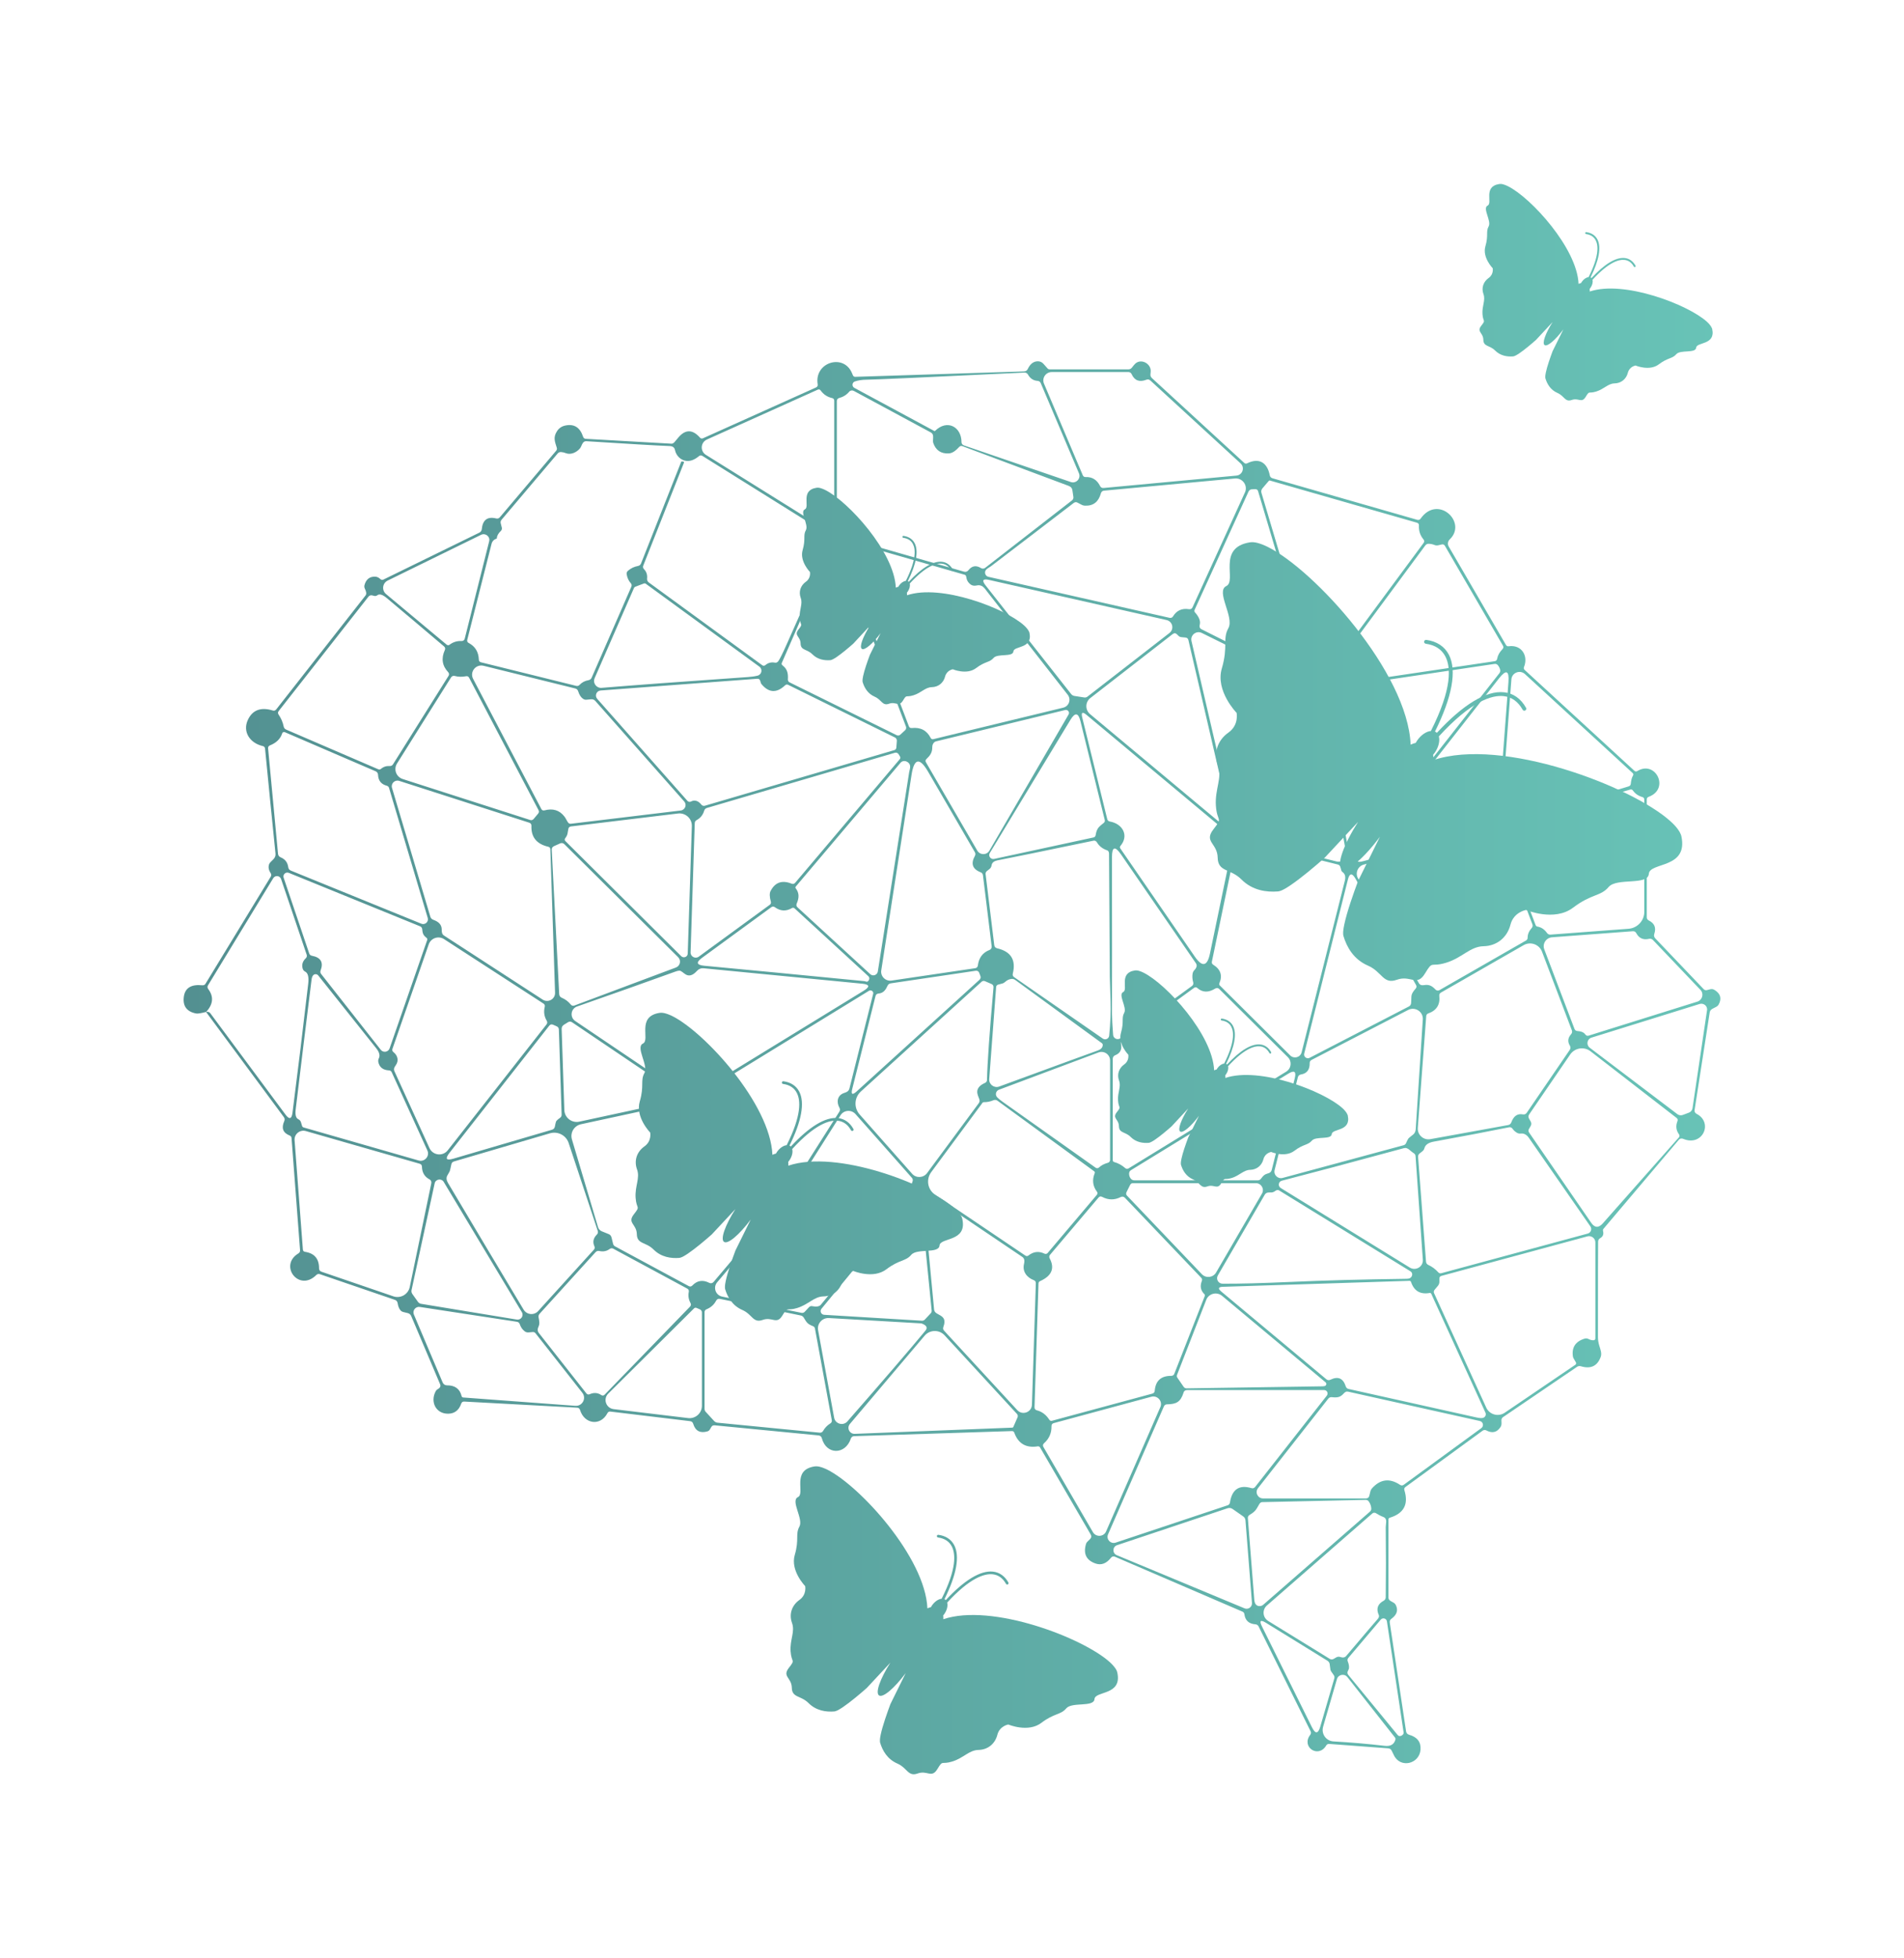
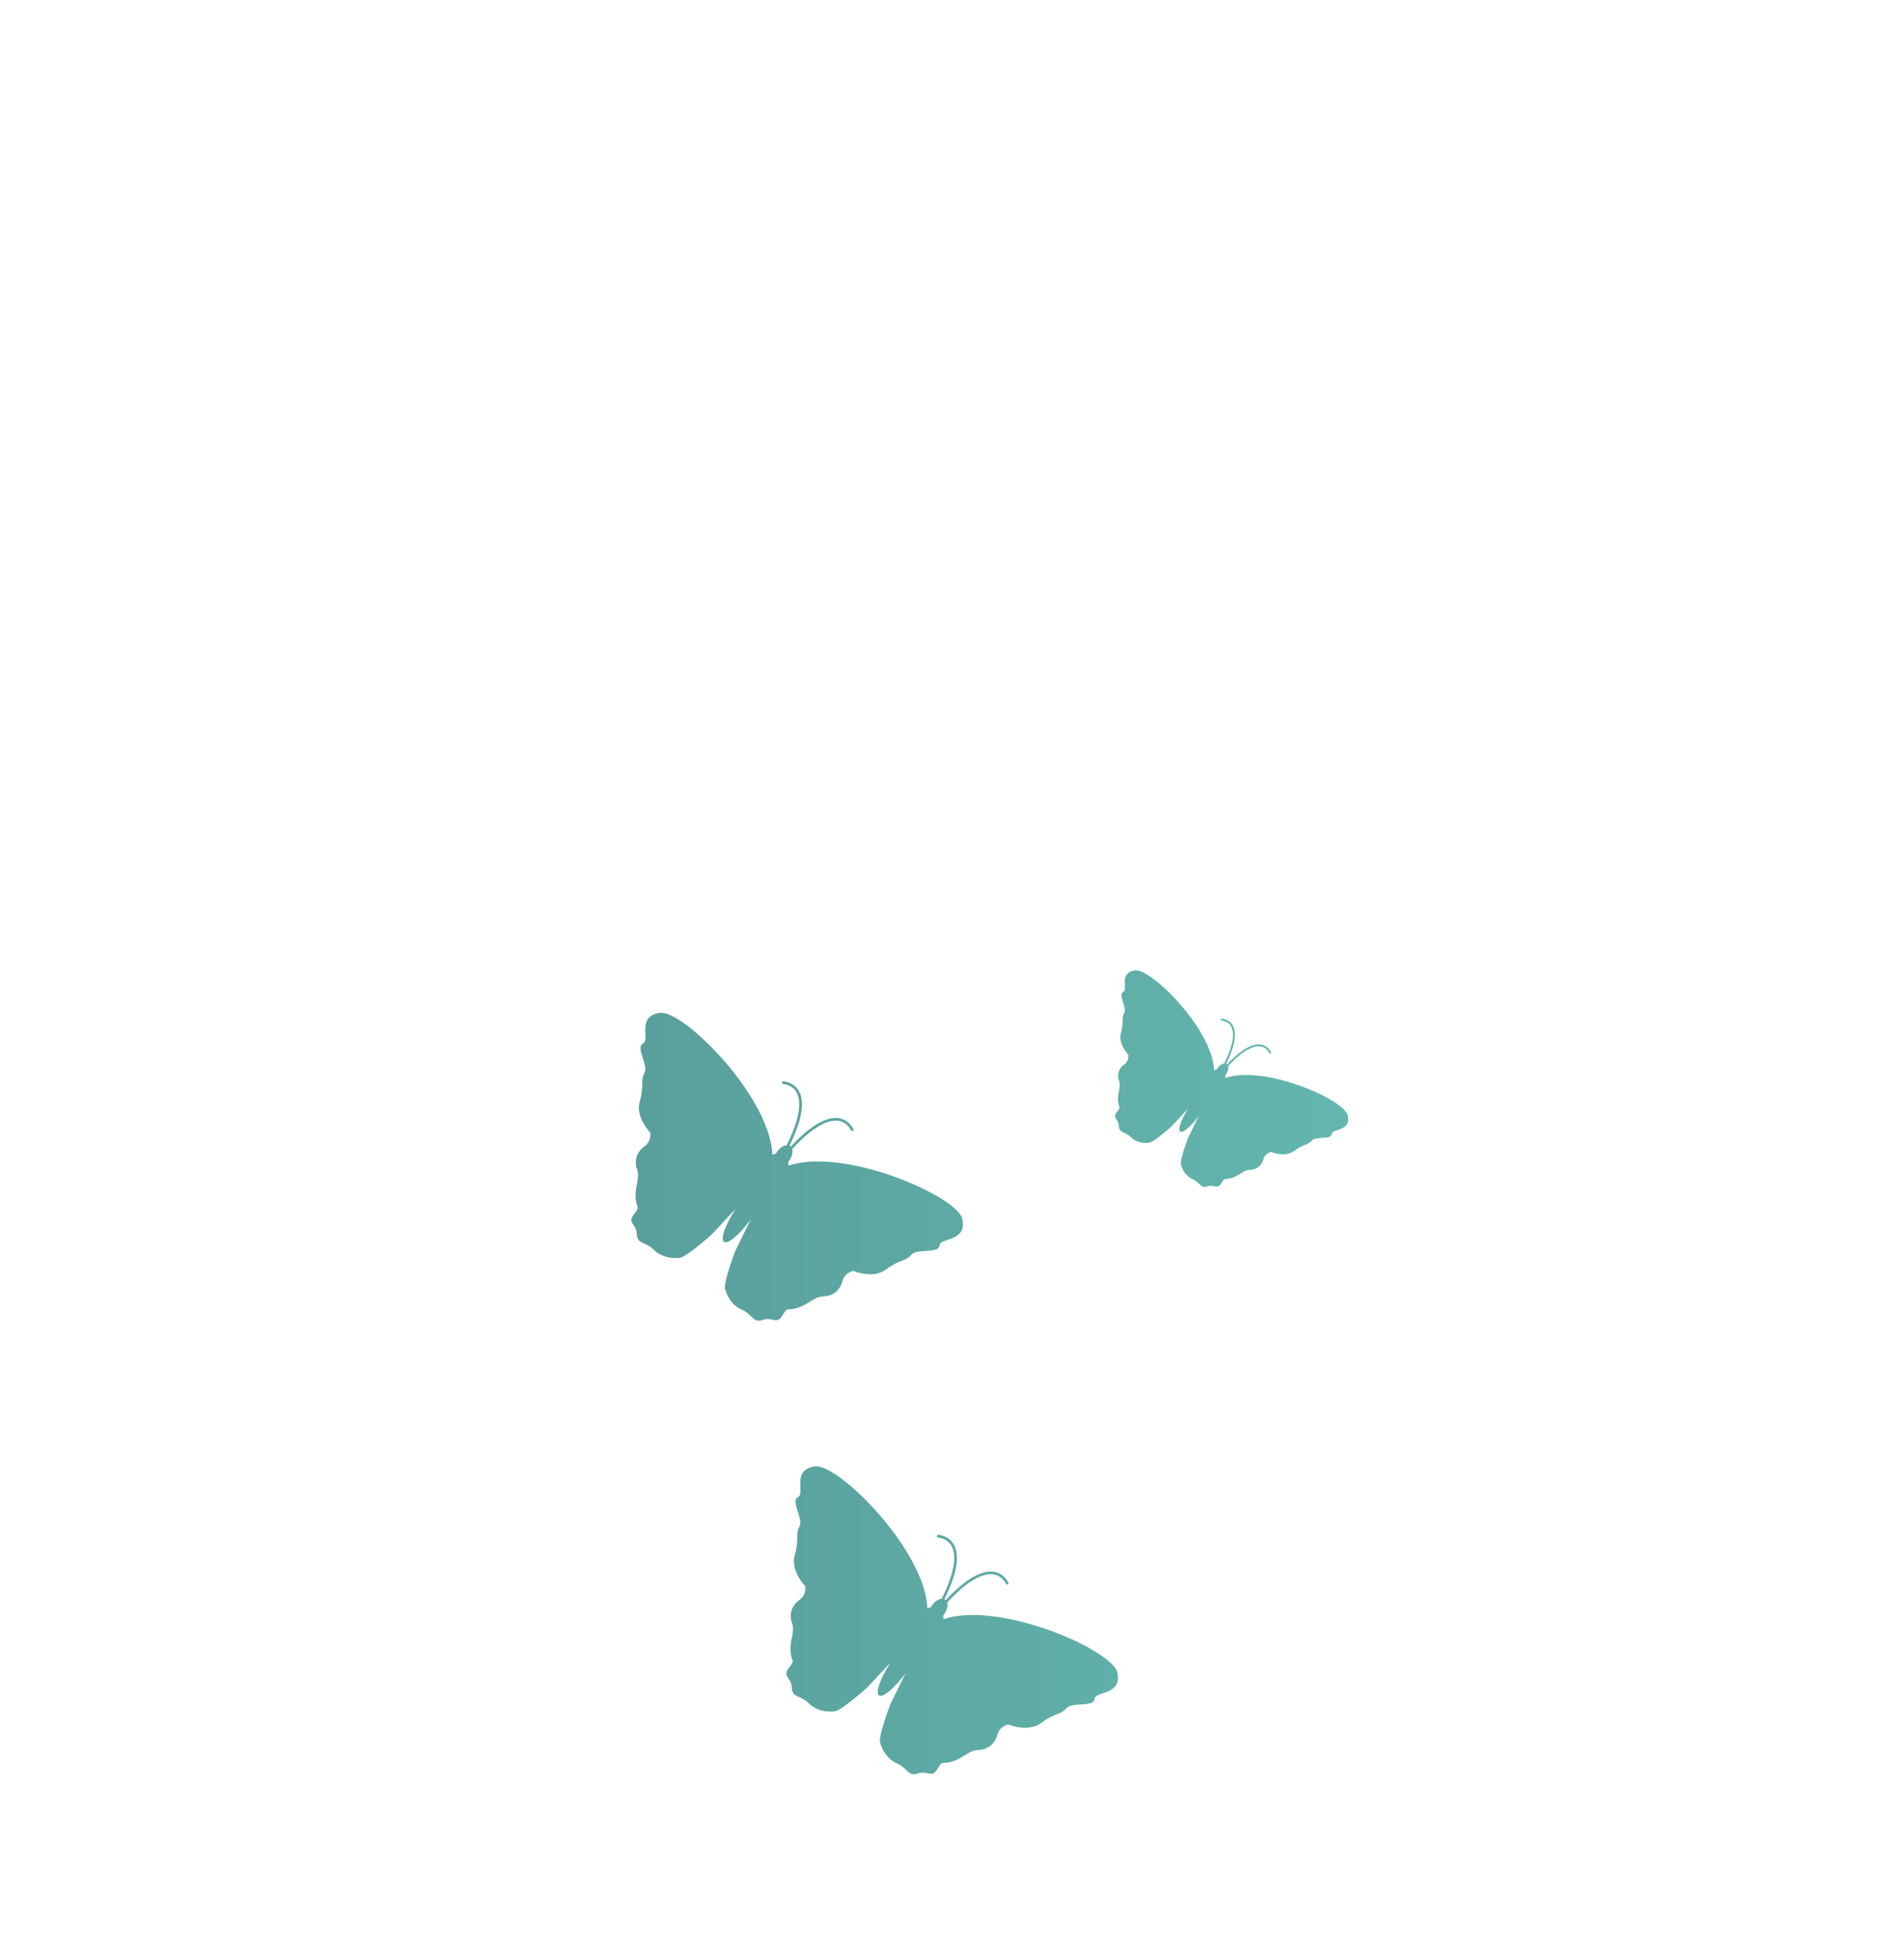
<svg xmlns="http://www.w3.org/2000/svg" width="498" height="512" viewBox="0 0 498 512" fill="none">
-   <path d="M53.922 264.583C54.408 264.483 54.768 264.608 55.019 264.94C62.84 275.451 69.38 284.274 74.656 291.4C75.677 292.781 76.297 292.623 76.506 290.918C77.888 280.15 79.253 268.907 80.618 257.19C80.819 255.461 80.551 254.405 79.814 254.039C79.471 253.864 79.253 253.59 79.161 253.232C78.868 252.234 79.152 251.328 80.006 250.521C80.233 250.297 80.325 249.956 80.224 249.648L73.517 229.832C73.207 228.918 71.976 228.785 71.465 229.616L54.416 257.606C54.207 257.947 54.232 258.271 54.458 258.587C55.949 260.575 55.773 262.571 53.922 264.575C52.583 264.932 51.712 265.065 51.301 264.99C48.881 264.525 47.793 263.094 48.069 260.716C48.345 258.346 49.962 257.307 52.943 257.615C53.294 257.648 53.554 257.515 53.746 257.224L70.812 229.217C70.996 228.901 70.996 228.585 70.787 228.277C70.243 227.462 70.117 226.664 70.419 225.883C70.502 225.675 70.846 225.284 71.448 224.727C71.917 224.278 72.118 223.77 72.06 223.197C71.164 214.415 70.251 205.268 69.33 195.772C69.296 195.381 69.087 195.14 68.702 195.057C65.445 194.325 63.359 191.382 64.833 188.222C66.039 185.635 68.216 184.812 71.373 185.777C71.691 185.877 72.035 185.769 72.236 185.502C79.529 176.214 87.325 166.269 95.615 155.683C95.9 155.317 95.833 154.727 95.431 153.92C95.28 153.604 95.247 153.28 95.347 152.939C95.766 151.459 96.67 150.744 98.077 150.777C98.529 150.785 98.931 150.943 99.274 151.226L99.517 151.434C99.76 151.642 100.02 151.675 100.296 151.534L125.409 139.252C125.752 139.077 125.978 138.753 126.012 138.37C126.238 135.942 127.494 134.994 129.755 135.551C130.157 135.651 130.492 135.543 130.751 135.227L145.455 117.864C145.665 117.623 145.715 117.357 145.623 117.049C145.121 115.428 144.635 114.355 145.69 112.733C146.217 111.927 146.963 111.428 147.934 111.245C150.203 110.796 151.727 111.777 152.514 114.205C152.615 114.513 152.883 114.729 153.201 114.737L175.651 116.01C175.894 116.018 176.145 115.893 176.421 115.594C176.455 115.561 176.773 115.178 177.368 114.463C179.218 112.218 181.136 112.21 183.095 114.438C183.28 114.654 183.589 114.721 183.849 114.604L213.433 101.308C213.785 101.142 213.927 100.876 213.869 100.493C212.906 94.714 220.693 92.319 222.854 97.591C222.929 97.79 223.004 97.957 223.08 98.123C223.197 98.397 223.423 98.539 223.725 98.522L267.829 97.109C268.298 97.1 268.641 96.868 268.834 96.443C269.479 95.105 270.366 94.456 271.497 94.464C272.041 94.473 272.569 94.714 272.92 95.129L274.017 96.36C274.134 96.493 274.302 96.568 274.478 96.568H295.144C295.529 96.568 295.831 96.418 296.065 96.111C296.383 95.687 296.66 95.362 296.886 95.129C298.443 93.608 301.14 95.088 300.972 97.167C300.939 97.508 300.914 97.741 300.905 97.899C300.872 98.264 301.006 98.581 301.274 98.838L325.432 121.032C325.658 121.24 325.917 121.282 326.202 121.14C329.409 119.552 331.494 121.057 332.106 124.25C332.181 124.666 332.424 124.924 332.826 125.049L370.7 135.917C371.027 136.017 371.378 135.892 371.563 135.609C376.068 129.198 383.855 136.557 379.199 141.014C378.999 141.197 378.856 141.414 378.781 141.688C378.647 142.087 378.697 142.486 378.898 142.861L393.887 168.622C394.054 168.905 394.289 169.021 394.607 168.971C398.024 168.506 399.782 171.507 398.61 174.393C398.493 174.701 398.551 174.958 398.794 175.175L427.474 201.526C427.717 201.751 427.976 201.776 428.261 201.601C433.034 198.674 436.827 206.283 431.209 208.345C430.89 208.462 430.723 208.694 430.723 209.027V239.819C430.723 240.202 430.899 240.485 431.234 240.659C432.749 241.408 433.227 242.572 432.691 244.16C432.54 244.609 432.624 245.008 432.95 245.357L445.637 258.662C445.846 258.878 446.164 258.953 446.449 258.878L447.278 258.662C447.697 258.546 448.09 258.604 448.45 258.837C450.016 259.801 450.376 261.082 449.522 262.654C449.388 262.895 449.195 263.086 448.944 263.219L447.856 263.785C447.47 263.993 447.244 264.308 447.177 264.733L443.233 290.203C443.158 290.669 443.334 291.01 443.761 291.234C448.199 293.529 445.302 299.924 440.219 297.753C439.825 297.587 439.373 297.687 439.105 298.011L419.393 321.295C419.276 321.436 419.226 321.636 419.276 321.827C419.502 322.7 419.268 323.332 418.556 323.723C418.196 323.922 418.012 324.222 417.995 324.629C417.961 326.442 417.953 334.782 417.953 349.642C417.953 350.349 418.07 351.089 418.305 351.862C418.615 352.894 419.017 353.867 418.673 354.781C417.794 357.184 416.069 357.999 413.49 357.226C413.13 357.118 412.778 357.168 412.46 357.392L393.158 370.506C392.84 370.714 392.698 371.005 392.706 371.379L392.731 372.127C392.74 372.51 392.648 372.867 392.422 373.183C391.509 374.531 390.295 374.805 388.771 374.007C388.427 373.824 388.092 373.857 387.774 374.081L367.602 388.792C367.309 389.008 367.217 389.291 367.326 389.64C368.464 393.315 367.183 395.71 363.49 396.833C363.289 396.899 363.147 397.082 363.147 397.29V417.638C363.147 418.062 363.331 418.386 363.708 418.594L364.495 419.043C364.746 419.185 364.947 419.401 365.073 419.65C365.76 421.014 365.366 422.22 363.901 423.276C363.574 423.517 363.44 423.841 363.499 424.241L367.769 452.713C367.828 453.112 368.121 453.453 368.523 453.561C370.683 454.168 371.688 455.465 371.546 457.453C371.27 461.253 366.178 462.467 364.537 458.825C364.328 458.376 364.144 458.01 363.976 457.694C363.792 457.345 363.507 457.162 363.114 457.128L347.664 455.973C347.304 455.948 347.036 456.089 346.86 456.397C344.834 459.814 340.253 456.779 342.69 453.603C342.916 453.312 342.95 453.004 342.791 452.663L329.175 425.222C329.024 424.931 328.723 424.723 328.388 424.698C326.654 424.582 325.683 423.7 325.474 422.029C325.432 421.746 325.256 421.505 324.988 421.388L291.602 407.019C291.25 406.87 290.848 406.961 290.606 407.269C289.391 408.815 288.035 409.323 286.519 408.79C284.099 407.942 283.287 406.221 284.066 403.643C284.124 403.444 284.233 403.277 284.375 403.136L285.112 402.404C285.472 402.047 285.531 401.656 285.28 401.215L272.033 378.447C271.915 378.239 271.673 378.123 271.43 378.164C268.373 378.655 266.322 377.458 265.292 374.589C265.191 374.306 264.982 374.165 264.68 374.173L223.365 375.503C222.996 375.512 222.678 375.761 222.552 376.11C221.129 380.451 216.096 380.451 214.941 375.994C214.84 375.628 214.522 375.354 214.137 375.312L186.922 372.668C186.537 372.626 186.244 372.776 186.043 373.117L185.674 373.749C185.532 373.99 185.306 374.173 185.013 374.256C183.12 374.797 181.881 374.14 181.312 372.277C181.195 371.861 180.91 371.637 180.483 371.579L159.657 369.076C159.306 369.034 159.054 369.159 158.887 369.466C157.087 372.967 152.849 372.368 151.711 368.66C151.593 368.277 151.325 368.069 150.923 368.053L121.423 366.456C121.038 366.431 120.778 366.606 120.644 366.98C120.033 368.743 118.877 369.624 117.186 369.633C113.962 369.641 112.496 366.498 113.945 363.779C114.079 363.529 114.288 363.321 114.523 363.188C114.741 363.08 114.908 362.947 115.017 362.797C115.218 362.54 115.243 362.257 115.126 361.957L107.556 344.104C107.389 343.705 107.087 343.439 106.66 343.331L105.479 343.04C105.161 342.965 104.91 342.799 104.709 342.549C104.357 342.125 104.131 341.518 104.006 340.736C103.939 340.304 103.696 340.005 103.285 339.863L83.674 333.153C83.314 333.036 83.004 333.094 82.728 333.369C78.173 337.917 72.855 330.866 78.03 327.731C78.357 327.531 78.516 327.249 78.482 326.883L76.255 297.571C76.222 297.23 76.054 297.005 75.744 296.889C74.002 296.182 73.542 294.943 74.346 293.147C74.513 292.764 74.48 292.407 74.229 292.066L53.897 264.591M287.717 127.061C287.918 127.452 288.227 127.627 288.671 127.585L323.397 124.35C324.996 124.201 325.658 122.238 324.486 121.165L300.863 99.47C300.554 99.196 300.219 99.129 299.833 99.287C298.033 99.994 296.752 99.504 295.99 97.84C295.814 97.458 295.521 97.275 295.102 97.275H275.097C273.523 97.275 272.443 98.863 273.063 100.31L283.212 124.275C283.354 124.591 283.597 124.741 283.948 124.733C285.648 124.658 286.904 125.44 287.725 127.061M244.341 112.684C244.424 112.742 244.508 112.725 244.584 112.65C247.749 109.549 251.484 111.603 251.484 115.602C251.484 115.985 251.735 116.334 252.112 116.459L280.063 126.03C281.461 126.512 282.776 125.115 282.207 123.76L272.217 100.185C272.066 99.82 271.79 99.62 271.388 99.587C270.283 99.512 269.445 98.963 268.876 97.94C268.692 97.599 268.331 97.4 267.946 97.416C242.365 98.647 228.59 99.262 226.63 99.279C225.458 99.287 224.436 99.445 223.582 99.745C222.829 100.019 222.762 101.042 223.465 101.416L244.349 112.675M214.606 102.048C214.455 101.832 214.17 101.757 213.927 101.865L184.896 114.92C183.229 115.669 183.079 117.956 184.619 118.92L214.003 137.239C214.354 137.455 214.706 137.455 215.066 137.248L217.737 135.718C218.047 135.551 218.198 135.293 218.198 134.944V104.776C218.198 104.393 218.014 104.168 217.637 104.077C216.381 103.794 215.368 103.121 214.606 102.04M279.577 127.061L251.751 116.658C251.408 116.542 251.115 116.6 250.872 116.866C250.135 117.648 249.264 118.496 248.134 118.554C246.099 118.654 244.751 117.731 244.081 115.769C243.947 115.345 244.123 114.455 244.048 113.923C243.989 113.54 243.805 113.257 243.47 113.074L223.314 102.206C222.896 101.982 222.385 102.073 222.083 102.447C221.413 103.245 220.543 103.786 219.479 104.069C219.127 104.152 218.876 104.468 218.876 104.842V134.869C218.876 135.36 219.203 135.792 219.68 135.95C221.916 136.632 223.088 138.245 223.205 140.782C223.214 141.039 223.348 141.206 223.599 141.281L252.128 149.463C252.597 149.604 252.991 149.471 253.292 149.097C254.205 147.933 255.294 147.733 256.583 148.532C256.926 148.74 257.353 148.715 257.672 148.473L280.339 130.87C280.683 130.612 280.808 130.271 280.741 129.872L280.49 128.184C280.415 127.643 280.105 127.269 279.594 127.078M129.922 140.823C129.202 141.039 128.75 141.497 128.566 142.204C127.176 147.742 125.057 156.099 122.218 167.267C122.118 167.657 122.252 167.94 122.604 168.123C124.278 169.004 125.166 170.443 125.241 172.455C125.25 172.838 125.451 173.079 125.819 173.171L150.723 179.332C151.032 179.407 151.351 179.324 151.568 179.091C152.196 178.418 152.983 178.002 153.921 177.844C154.306 177.777 154.583 177.561 154.742 177.204L165.125 153.421C165.276 153.072 165.226 152.756 164.975 152.473C164.414 151.85 164.062 151.085 163.911 150.153C163.853 149.796 163.97 149.488 164.238 149.247C164.991 148.582 165.871 148.166 166.859 147.983C167.252 147.908 167.529 147.692 167.671 147.309L178.18 120.716C178.213 120.658 178.255 120.633 178.322 120.641L178.674 120.683C178.883 120.708 178.95 120.816 178.875 121.024L168.249 147.883C168.106 148.224 168.173 148.523 168.425 148.798C169.086 149.471 169.354 150.303 169.245 151.268C169.203 151.658 169.362 152.041 169.681 152.282L199.34 173.911C199.633 174.135 199.935 174.127 200.22 173.877C200.923 173.279 201.76 173.071 202.748 173.27C203.042 173.329 203.385 173.154 203.611 172.821C203.971 172.297 204.7 170.851 205.755 168.481C208.158 163.125 211.574 155.4 215.987 145.322C216.138 144.964 216.063 144.657 215.744 144.416C213.936 143.043 213.366 141.197 214.028 138.852C214.145 138.453 214.028 138.146 213.668 137.913L183.715 119.203C183.397 119.003 183.087 119.028 182.794 119.278C181.697 120.192 180.633 120.608 179.595 120.517C178.105 120.384 176.865 119.22 176.539 117.656C176.405 116.991 175.944 116.658 175.157 116.625C171.598 116.484 164.347 116.068 153.377 115.361C153.009 115.336 152.707 115.478 152.481 115.777C152.129 116.234 152.02 116.875 151.66 117.282C150.806 118.263 149.307 119.012 147.976 118.479C147.607 118.33 147.206 118.23 146.795 118.197C146.41 118.163 146.109 118.28 145.849 118.579L131.187 135.892C130.961 136.167 130.877 136.483 130.969 136.84L131.245 137.938C131.329 138.295 131.237 138.611 130.961 138.861C130.316 139.468 129.964 140.125 129.922 140.823ZM325.624 128.766C326.445 126.953 324.996 124.924 323.003 125.107L288.763 128.292C288.336 128.333 288.077 128.566 287.951 128.965C287.34 131.211 285.966 132.292 283.831 132.217C283.471 132.208 283.145 132.117 282.826 131.942L281.863 131.435C281.503 131.227 281.152 131.26 280.825 131.51C273.624 137.023 266.431 142.545 259.221 148.033C259.179 148.066 258.903 148.249 258.409 148.565C257.705 149.014 257.487 149.555 257.747 150.178C257.889 150.502 258.182 150.744 258.534 150.818L305.896 161.537C306.289 161.62 306.599 161.496 306.817 161.155C307.747 159.625 309.128 158.993 310.962 159.275C311.423 159.35 311.749 159.176 311.933 158.751L325.616 128.757M332.198 125.647C332.064 125.606 331.921 125.647 331.838 125.756L330.196 127.685C329.903 128.042 329.811 128.433 329.945 128.882L343.779 175.374C344.231 176.896 346.232 177.245 347.187 175.973L372.35 141.954C372.576 141.638 372.567 141.347 372.325 141.048C371.445 139.992 371.052 138.778 371.127 137.389C371.152 137.023 370.976 136.782 370.616 136.674L332.198 125.656M313.834 163.167C313.776 163.416 313.759 163.599 313.759 163.732C313.75 164.09 313.901 164.339 314.219 164.506L340.546 177.702C341.962 178.409 343.536 177.104 343.092 175.59L329.058 128.425C328.949 128.067 328.706 127.893 328.321 127.901L327.5 127.926C327.048 127.934 326.721 128.15 326.537 128.566L312.469 159.417C312.352 159.699 312.386 159.949 312.587 160.165C313.298 160.913 314.052 162.153 313.834 163.159M116.859 168.572C117.06 168.738 117.345 168.747 117.546 168.597C118.517 167.865 119.572 167.541 120.719 167.607C121.105 167.632 121.456 167.383 121.548 167.009L127.946 141.522C128.256 140.291 126.975 139.277 125.827 139.834L101.41 151.791C100.02 152.465 99.785 154.336 100.974 155.325L116.851 168.58M253.853 152.798C253.209 152.332 252.823 151.667 252.714 150.785C252.681 150.511 252.539 150.336 252.262 150.261L223.775 142.079C223.323 141.946 222.988 142.087 222.778 142.511C222.36 143.326 221.807 143.983 221.104 144.482C220.819 144.69 220.71 145.056 220.827 145.388L237.709 189.868C237.843 190.226 238.102 190.392 238.487 190.35C240.765 190.109 242.406 190.974 243.42 192.937C243.562 193.228 243.805 193.336 244.131 193.261L278.087 185.028C279.602 184.671 280.222 182.875 279.267 181.652C274.729 175.865 267.745 166.917 258.308 154.835C257.462 153.746 256.91 152.706 255.327 153.097C254.825 153.213 254.272 153.122 253.845 152.806M375.205 142.486C374.711 142.303 374.209 142.195 373.681 142.179C373.313 142.17 373.011 142.32 372.794 142.611L347.53 176.755C346.743 177.819 347.647 179.299 348.962 179.108L390.914 172.888C391.3 172.83 391.517 172.63 391.584 172.248C391.76 171.325 392.221 170.493 392.966 169.745C393.251 169.454 393.292 169.138 393.083 168.788L377.918 142.703C377.734 142.387 377.458 142.27 377.106 142.353L376.218 142.561C375.875 142.644 375.54 142.628 375.197 142.495M204.825 174.102C205.964 175.017 206.165 176.181 206.073 177.619C206.048 177.977 206.207 178.251 206.533 178.418L234.527 192.221C234.87 192.388 235.188 192.338 235.473 192.088L236.721 190.949C236.997 190.7 237.081 190.317 236.963 189.984L221.112 148.232C219.362 143.609 217.495 143.551 215.51 148.091L204.49 173.32C204.39 173.528 204.423 173.719 204.591 173.894C204.666 173.969 204.758 174.035 204.834 174.11M281.026 181.968L283.58 182.359C283.907 182.417 284.208 182.326 284.468 182.118L305.888 165.495C307.169 164.506 306.708 162.485 305.134 162.119L258.718 151.633C257.052 151.251 256.742 151.733 257.797 153.072L280.147 181.444C280.373 181.736 280.674 181.91 281.034 181.968M168.475 152.54L166.189 153.396C166.021 153.463 165.879 153.579 165.82 153.746L155.529 177.312C154.985 178.576 155.981 179.956 157.346 179.848C165.418 179.183 178.18 178.235 195.656 177.021C196.602 176.954 197.431 176.838 198.151 176.655C199.248 176.372 199.525 174.967 198.612 174.301L168.868 152.598C168.751 152.515 168.609 152.498 168.475 152.54ZM97.801 155.791L97.415 155.683C96.988 155.567 96.628 155.675 96.352 156.032L72.906 185.893C72.654 186.209 72.646 186.525 72.872 186.85C73.517 187.789 73.969 188.82 74.195 189.951C74.27 190.342 74.505 190.616 74.873 190.774L98.856 201.102C99.149 201.235 99.4 201.219 99.609 201.061C100.279 200.487 101.041 200.238 101.887 200.287C102.289 200.321 102.59 200.171 102.8 199.83L117.328 176.696C117.512 176.414 117.479 176.031 117.244 175.773C115.653 174.085 115.352 172.148 116.348 169.961C116.516 169.595 116.449 169.279 116.131 169.004C111.073 164.705 106.065 160.489 101.125 156.34C100.062 155.459 99.266 155.217 98.705 155.625C98.429 155.833 98.136 155.883 97.809 155.791M340.722 180.746L340.781 179.041C340.789 178.717 340.647 178.476 340.354 178.334L314.337 165.495C312.905 164.789 311.28 166.052 311.64 167.607C315.308 183.498 319.068 199.614 322.903 215.945C322.978 216.261 323.196 216.486 323.573 216.611C323.916 216.719 324.276 216.577 324.435 216.27C333.755 199.048 339.466 188.621 341.551 185.004C342.238 183.814 342.079 182.683 341.066 181.619C340.839 181.378 340.714 181.062 340.722 180.746ZM308.224 166.227L307.855 165.861C307.495 165.504 307.11 165.479 306.708 165.795L285.188 182.509C283.814 183.565 283.789 185.611 285.112 186.717L321.454 217.06C321.697 217.268 322.066 217.135 322.133 216.835C322.191 216.586 322.174 216.27 322.091 215.912C321.496 213.376 317.753 197.202 310.836 167.366C310.736 166.951 310.485 166.726 310.066 166.693L308.952 166.585C308.668 166.551 308.425 166.443 308.232 166.235M347.966 181.237C347.48 182.6 347.229 182.883 346.157 183.54C345.797 183.765 345.654 184.08 345.73 184.505L352.839 223.213C353.006 224.12 354.179 224.402 354.748 223.671L392.162 176.031C392.38 175.748 392.447 175.432 392.363 175.083C392.262 174.684 392.078 174.301 391.802 173.961C391.576 173.669 391.266 173.536 390.881 173.595L349.297 179.765C348.928 179.823 348.594 180.023 348.401 180.339C348.225 180.621 348.083 180.912 347.974 181.228M152.548 182.75C151.97 182.368 151.518 181.702 151.225 180.746C151.108 180.347 150.84 180.106 150.438 180.006L126.481 174.077C124.454 173.578 122.788 175.674 123.751 177.511L141.587 211.522C141.771 211.863 142.047 211.979 142.433 211.879C144.576 211.305 146.293 211.813 147.574 213.426C148.026 213.991 148.202 214.524 148.579 215.056C148.763 215.305 149.006 215.413 149.324 215.38L178.038 211.921C179.202 211.779 179.721 210.416 178.959 209.551L155.697 183.257C155.412 182.941 155.052 182.8 154.625 182.833L153.377 182.95C153.084 182.983 152.808 182.908 152.556 182.742M396.659 214.432C396.717 214.515 396.809 214.549 396.91 214.532L425.975 205.609C426.327 205.501 426.511 205.26 426.545 204.894C426.62 204.038 426.804 203.331 427.114 202.79C427.265 202.541 427.231 202.308 427.013 202.109L398.861 176.247C397.555 175.05 395.445 175.881 395.311 177.628L392.798 210.94C392.765 211.389 392.966 211.68 393.393 211.821C394.808 212.278 395.905 213.151 396.659 214.432ZM387.138 217.534C387.213 217.509 387.272 217.451 387.255 217.367C387.121 214.299 388.511 212.42 391.417 211.721C391.819 211.621 392.053 211.364 392.087 210.94L394.54 178.31C394.766 175.308 393.946 174.992 392.078 177.362L355.653 223.77C354.556 225.159 354.865 225.633 356.582 225.159C369.218 221.775 379.4 219.23 387.138 217.525M139.569 214.141L140.749 212.736C140.992 212.445 141.026 212.137 140.85 211.813L122.704 177.212C122.52 176.871 122.243 176.73 121.875 176.813C120.845 177.012 119.874 176.987 118.936 176.738C118.576 176.638 118.191 176.779 117.99 177.095L103.838 199.639C102.892 201.152 103.629 203.14 105.329 203.688L138.656 214.391C139.016 214.507 139.309 214.424 139.569 214.141ZM182.099 209.393C182.568 209.509 183.02 209.85 183.447 210.382C183.698 210.673 184.008 210.773 184.377 210.665L233.882 196.138C234.225 196.038 234.41 195.814 234.443 195.456L234.577 193.702C234.602 193.344 234.41 192.995 234.083 192.828L206.182 179.075C205.863 178.908 205.579 178.958 205.319 179.208C203.109 181.286 201.049 181.153 199.148 178.842C199.064 178.734 198.997 178.592 198.964 178.418C198.93 178.31 198.888 178.16 198.813 177.952C198.696 177.603 198.444 177.445 198.076 177.47L157.103 180.538C156.006 180.613 155.479 181.91 156.207 182.725L179.804 209.401C180.031 209.659 180.407 209.726 180.726 209.576C180.801 209.543 180.893 209.501 180.977 209.459C181.32 209.318 181.697 209.293 182.107 209.393M349.64 225.242C351.039 225.591 352.337 224.386 352.085 222.98L345.345 186.309C344.717 182.916 343.569 182.733 341.911 185.769L325.499 215.788C324.645 217.343 325.507 219.288 327.241 219.712L349.632 225.251M243.838 195.348C243.847 196.77 243.294 197.527 242.314 198.458C242.038 198.707 242.004 198.999 242.197 199.331L255.62 222.415C256.324 223.621 258.082 223.621 258.785 222.415L279.494 186.808C279.845 186.201 279.284 185.477 278.606 185.644L244.877 193.826C244.567 193.893 244.307 194.076 244.14 194.334C243.93 194.649 243.83 194.982 243.847 195.348M322.191 221.766C322.225 221.625 322.158 221.475 322.04 221.4C320.877 220.669 320.508 219.629 320.927 218.266C321.036 217.908 320.935 217.6 320.642 217.351L284.2 186.924C283.111 186.01 282.734 186.243 283.069 187.623L289.601 214.158C289.684 214.515 289.911 214.723 290.271 214.79C293.67 215.388 295.353 218.498 293.034 221.201C292.892 221.376 292.883 221.625 293.009 221.808L312.503 250.114C314.454 252.949 315.777 252.683 316.472 249.316L322.2 221.766M286.569 218.374C286.862 216.478 287.499 216.145 288.696 215.156C288.948 214.948 289.023 214.69 288.948 214.374L282.6 188.571C282.056 186.342 281.185 186.209 279.996 188.18L258.894 223.014C258.409 223.795 259.112 224.777 260.025 224.577L286.008 218.964C286.327 218.898 286.511 218.706 286.569 218.374ZM76.088 227.637L110.202 241.516C111.173 241.907 112.178 241.017 111.877 240.011L101.761 206.033C101.678 205.717 101.468 205.526 101.15 205.435C99.693 205.052 98.939 204.096 98.881 202.582C98.872 202.183 98.621 201.817 98.244 201.659L74.488 191.431C74.212 191.315 73.894 191.456 73.81 191.739C73.349 193.186 72.269 194.242 70.569 194.907C70.276 195.024 70.084 195.323 70.117 195.639L72.713 223.205C72.755 223.671 72.998 224.003 73.433 224.17C74.58 224.652 75.233 225.508 75.392 226.747C75.451 227.171 75.677 227.462 76.071 227.629M201.551 232.967C202.723 230.697 204.54 230.049 207.027 231.038C207.413 231.188 207.739 231.113 207.999 230.797L235.322 198.516C235.532 198.275 235.54 198.026 235.381 197.768L235.021 197.177C234.82 196.861 234.426 196.712 234.066 196.82L184.929 211.239C184.536 211.355 184.284 211.605 184.176 211.987C183.857 213.068 183.204 213.883 182.224 214.415C181.881 214.598 181.722 214.873 181.714 215.255L180.625 249.016C180.592 250.122 181.864 250.787 182.76 250.139L201.35 236.56C201.601 236.377 201.71 236.061 201.626 235.761C201.266 234.497 201.241 233.566 201.551 232.967ZM208.141 232.277C209.087 233.516 209.02 234.788 208.392 236.227C208.225 236.618 208.292 236.959 208.61 237.25L227.618 254.704C228.305 255.344 229.435 254.954 229.595 254.031C232.726 234.156 235.465 216.777 237.801 201.884C237.809 201.826 237.868 201.543 237.985 201.061C238.211 200.096 237.901 199.431 237.022 199.073C236.511 198.865 235.908 199.007 235.54 199.431L208.149 231.787C208.007 231.953 208.007 232.127 208.141 232.285M256.449 228.053C254.238 227.171 253.929 225.716 254.984 223.795C255.168 223.454 255.16 223.13 254.975 222.806L242.75 201.776C240.539 197.967 239.09 198.242 238.421 202.582L230.499 253.715C230.256 255.27 231.613 256.617 233.187 256.384L255.118 253.141C255.444 253.083 255.712 252.825 255.754 252.484C256.005 250.43 257.027 249.066 258.811 248.384C259.196 248.235 259.422 247.852 259.372 247.445L257.102 228.884C257.06 228.485 256.843 228.203 256.458 228.045M115.528 243.037C115.536 243.428 115.561 243.703 115.603 243.861C115.679 244.185 115.863 244.451 116.164 244.634L141.947 261.365C143.362 262.28 145.238 261.232 145.179 259.56L143.948 222.091C143.94 221.708 143.747 221.467 143.37 221.384C140.339 220.677 138.882 218.848 138.999 215.921C139.008 215.505 138.823 215.239 138.43 215.106L104.416 204.171C103.277 203.805 102.188 204.853 102.532 206L112.547 239.653C112.664 240.069 112.94 240.352 113.359 240.501C114.665 240.984 115.519 241.69 115.536 243.037M397.53 214.898C397.069 215.039 396.885 215.33 396.96 215.804C397.27 217.783 396.399 219.513 394.373 220.985C394.08 221.201 393.954 221.592 394.088 221.941L401.649 241.873C401.733 242.098 401.901 242.239 402.143 242.272C403.14 242.439 403.961 243.004 404.63 243.944C404.84 244.235 405.166 244.393 405.518 244.368L425.95 242.838C428.27 242.663 430.07 240.734 430.07 238.422V209.069C430.07 208.711 429.894 208.478 429.542 208.387C428.504 208.096 427.692 207.53 427.089 206.682C426.913 206.433 426.687 206.358 426.385 206.441L397.53 214.906M148.663 216.694C148.445 217.634 148.554 218.257 147.859 219.13C147.633 219.413 147.649 219.687 147.901 219.937L178.18 250.006C178.791 250.613 179.855 250.205 179.88 249.332L180.952 215.995C181.019 214.025 179.294 212.461 177.326 212.702L149.358 216.079C148.972 216.12 148.746 216.328 148.654 216.702M372.492 257.573C373.807 257.332 374.611 257.822 375.465 258.737C375.741 259.02 376.151 259.086 376.495 258.887L399.137 245.906C399.422 245.74 399.564 245.49 399.556 245.166C399.556 244.285 399.908 243.445 400.611 242.655C400.887 242.364 400.938 242.023 400.795 241.64L393.267 221.808C393.15 221.5 392.924 221.351 392.606 221.359C390.261 221.384 388.595 220.369 387.598 218.324C387.414 217.958 387.129 217.825 386.719 217.933L356.724 226.049C355.133 226.473 354.388 228.277 355.209 229.691L371.161 257.132C371.311 257.39 371.588 257.556 371.898 257.59C372.099 257.615 372.291 257.598 372.492 257.565M260.829 224.976C259.941 225.151 259.447 225.583 259.346 226.282C259.288 226.672 259.095 226.997 258.777 227.246L258.132 227.745C257.881 227.945 257.747 228.244 257.789 228.56L260.05 247.095C260.108 247.561 260.368 247.844 260.829 247.952C264.421 248.792 265.777 250.987 264.907 254.554C264.806 254.954 264.915 255.261 265.258 255.494L288.437 271.551C289.107 272.017 290.036 271.593 290.111 270.786C290.438 267.477 290.564 264.458 290.472 261.706C290.338 257.581 290.271 255.486 290.271 255.403C290.137 233.94 290.07 223.188 290.07 223.18C290.07 222.764 289.869 222.415 289.584 222.332C288.386 221.933 287.491 221.226 286.888 220.211C286.703 219.895 286.352 219.729 286 219.812C272.502 222.623 264.111 224.336 260.812 224.968M350.829 227.596L350.578 226.681C350.478 226.34 350.26 226.124 349.925 226.041L327.5 220.494C325.373 219.962 323.238 221.301 322.802 223.429L316.974 251.436C316.907 251.777 317.016 252.043 317.318 252.234C319.26 253.44 319.796 255.053 318.942 257.066C318.842 257.307 318.884 257.515 319.076 257.698L337.456 275.95C338.445 276.931 340.119 276.474 340.446 275.135C344.189 260.251 347.965 245.291 351.75 230.265C352.01 229.209 351.809 228.46 351.122 228.003C350.98 227.903 350.88 227.762 350.838 227.604M144.886 221.251C144.484 221.434 144.283 221.758 144.308 222.207L146.259 259.926C146.293 260.384 146.511 260.7 146.938 260.882C147.85 261.265 148.637 261.847 149.282 262.645C149.542 262.961 149.877 263.045 150.254 262.903L176.798 252.966C177.912 252.542 178.222 251.12 177.376 250.28L147.624 220.735C147.298 220.411 146.912 220.344 146.485 220.527L144.886 221.242M312.402 253.656C312.628 253.432 312.796 253.174 312.905 252.908C313.055 252.542 313.022 252.193 312.796 251.852L293.218 223.413C291.627 221.118 290.84 221.359 290.84 224.145C290.873 242.572 290.873 256.226 290.848 265.107C290.848 266.229 290.949 268.059 291.141 270.587C291.217 271.526 292.289 272.009 293.051 271.46L311.783 257.781C312.067 257.573 312.185 257.215 312.092 256.874C311.866 256.076 311.808 255.319 311.925 254.588C311.984 254.23 312.143 253.914 312.394 253.648M110.504 243.57L110.428 242.929C110.386 242.572 110.202 242.331 109.859 242.189L75.535 228.219C74.723 227.895 73.91 228.668 74.187 229.491L80.869 249.274C80.986 249.623 81.221 249.831 81.581 249.898C83.892 250.322 84.662 251.602 83.858 253.731C83.724 254.072 83.783 254.388 84.009 254.679L99.601 274.495C100.246 275.318 101.552 275.102 101.904 274.112L111.734 245.79C111.81 245.565 111.768 245.374 111.584 245.233L111.266 244.958C110.839 244.601 110.587 244.135 110.512 243.578M369.076 262.279C369.26 260.334 368.816 260.159 370.273 258.479C370.524 258.188 370.558 257.872 370.374 257.54L354.53 229.733C353.643 228.178 352.973 228.261 352.538 230.007L341.124 275.485C340.915 276.299 341.786 276.973 342.539 276.582L368.473 263.169C368.833 262.986 369.042 262.679 369.084 262.279M226.53 256.658C226.873 256.758 227.124 256.583 227.309 256.151C227.451 255.835 227.376 255.477 227.124 255.245L207.823 237.508C207.605 237.308 207.371 237.291 207.12 237.441C205.596 238.323 204.105 238.248 202.665 237.2C202.355 236.975 202.053 236.975 201.735 237.2L183.64 250.422C181.982 251.627 182.183 252.326 184.217 252.509C194.902 253.507 208.853 254.845 226.103 256.533C226.161 256.542 226.304 256.575 226.538 256.65M414.604 270.42C414.662 270.504 414.738 270.587 414.813 270.645C415.022 270.82 415.248 270.861 415.5 270.786L443.953 261.889C445.277 261.473 445.72 259.81 444.757 258.812L432.314 245.757C432.063 245.499 431.686 245.391 431.326 245.466C429.81 245.823 428.697 245.333 427.985 243.994C427.775 243.611 427.474 243.453 427.055 243.486L405.954 245.066C404.379 245.183 403.358 246.763 403.919 248.235L411.798 268.982C411.941 269.364 412.2 269.556 412.611 269.581C413.331 269.622 414.185 269.822 414.612 270.429M103.495 278.57C103.361 278.736 103.269 278.894 103.185 279.052C103.017 279.393 103.009 279.734 103.16 280.075L112.337 300.198C113.217 302.111 115.812 302.418 117.11 300.764L142.918 267.884C143.178 267.56 143.203 267.211 142.985 266.853C142.332 265.755 142.165 264.558 142.483 263.244C142.567 262.887 142.458 262.604 142.156 262.404L116.147 245.549C114.682 244.601 112.706 245.266 112.136 246.912L102.649 274.229C102.532 274.57 102.615 274.853 102.9 275.077C104.031 275.959 104.391 277.372 103.478 278.57M395.277 293.496C395.88 291.808 396.885 291.101 398.308 291.367C398.744 291.442 399.087 291.301 399.338 290.935L410.576 274.503C410.802 274.179 410.819 273.755 410.609 273.406C409.965 272.358 410.073 271.36 410.936 270.395C411.195 270.088 411.262 269.755 411.12 269.381L403.316 248.817C402.579 246.904 400.301 246.098 398.518 247.12L376.905 259.51C376.562 259.71 376.411 260.001 376.453 260.384C376.712 262.67 375.749 264.2 373.572 264.974C373.246 265.09 373.07 265.323 373.036 265.656L370.834 294.91C370.7 296.731 372.325 298.178 374.125 297.845L394.49 294.153C394.85 294.086 395.143 293.837 395.269 293.488M178.959 254.521C178.599 254.23 178.289 253.997 178.012 253.856C177.786 253.739 177.326 253.789 176.639 254.039C168.651 256.924 160.093 259.959 150.949 263.153C149.274 263.743 148.989 265.972 150.455 266.961L176.036 284.224C176.313 284.407 176.581 284.399 176.84 284.183C179.193 282.145 181.496 282.145 183.765 284.183C184.083 284.457 184.41 284.49 184.77 284.266L225.927 259.028C227.602 257.997 227.459 257.382 225.5 257.199L184.1 253.174C183.363 253.099 182.76 253.34 182.275 253.873C181.211 255.045 180.114 255.486 178.959 254.513M232.149 257.731C231.646 258.812 231.077 259.668 229.77 259.777C229.369 259.81 229.101 260.026 229 260.417L222.921 284.665C222.536 286.17 222.929 286.394 224.085 285.347L256.173 256.193C256.491 255.902 256.566 255.561 256.424 255.17L256.131 254.388C255.963 253.939 255.637 253.756 255.168 253.823L232.994 257.107C232.601 257.165 232.316 257.365 232.149 257.731ZM99.09 276.715C99.45 275.983 99.224 275.102 98.403 274.079C93.421 267.834 88.355 261.49 83.23 255.037C82.879 254.604 82.209 254.604 81.874 255.045C81.673 255.294 81.547 255.669 81.489 256.134C80.073 267.46 78.692 278.786 77.335 290.111C77.168 291.5 77.402 292.357 78.047 292.648C78.39 292.814 78.616 293.08 78.725 293.446L79.01 294.394C79.069 294.577 79.219 294.735 79.403 294.785L109.49 303.425C111.065 303.882 112.463 302.285 111.776 300.789L102.465 280.366C102.322 280.05 102.08 279.875 101.728 279.867C100.187 279.784 99.266 279.069 98.965 277.738C98.889 277.38 98.923 277.04 99.082 276.715M262.093 257.165L261.055 257.448C260.77 257.523 260.561 257.764 260.544 258.055L258.735 282.129C258.626 283.534 260.016 284.565 261.339 284.091C277.316 278.229 285.899 275.094 287.122 274.67C287.943 274.379 288.378 273.921 288.428 273.281C288.453 273.073 288.361 272.865 288.186 272.74L265.551 256.234C265.233 255.993 264.873 255.91 264.48 255.96C263.902 256.043 263.391 256.284 262.956 256.691C262.713 256.916 262.428 257.082 262.101 257.174M255.771 286.419C255.201 284.765 256.131 283.808 257.63 283.143C257.973 282.993 258.141 282.727 258.157 282.345C258.233 278.112 258.802 270.038 259.857 258.13C259.891 257.772 259.681 257.432 259.355 257.29L257.621 256.542C257.328 256.409 256.977 256.475 256.734 256.691L225.173 285.372C223.432 286.952 223.281 289.613 224.83 291.375L238.571 306.901C239.626 308.098 241.519 308.006 242.473 306.726L255.98 288.473C256.231 288.124 256.29 287.758 256.123 287.351C255.98 286.968 255.863 286.669 255.771 286.411M291.066 303.383C291.066 303.624 291.183 303.774 291.418 303.832C292.439 304.106 293.402 304.63 294.307 305.412C294.583 305.653 294.876 305.67 295.194 305.487L336.41 280.199C337.75 279.376 337.967 277.53 336.862 276.433L318.917 258.604C318.59 258.288 318.23 258.246 317.828 258.488C316.062 259.569 314.521 259.519 313.181 258.338C312.905 258.088 312.612 258.064 312.302 258.296L293.52 272.009C293.226 272.225 293.118 272.516 293.193 272.882C293.511 274.387 293.009 275.393 291.677 275.909C291.309 276.05 291.049 276.408 291.049 276.815V303.408M220.769 285.779C221.154 285.663 221.422 285.538 221.589 285.43C221.882 285.23 222.083 284.964 222.167 284.623L228.38 259.86C228.548 259.228 227.836 258.72 227.275 259.061L185.231 284.848C184.879 285.064 184.77 285.372 184.887 285.754C185.423 287.451 185.214 289.064 184.251 290.594C184.033 290.943 184.067 291.267 184.335 291.575L202.388 311.981C203.427 313.17 205.336 313.012 206.182 311.69L219.538 290.66C219.747 290.336 219.755 289.995 219.571 289.662C218.717 288.141 218.993 286.378 220.769 285.779ZM446.491 264.159C446.658 263.061 445.603 262.171 444.54 262.504L416.262 271.302C415.089 271.668 414.83 273.198 415.801 273.938L438.712 291.301C439.113 291.617 439.666 291.691 440.143 291.517L441.718 290.926C442.245 290.743 442.614 290.286 442.689 289.737L446.482 264.15M369.57 296.689C370.022 296.331 370.256 295.841 370.29 295.217C370.935 285.28 371.563 275.734 372.14 266.545C372.274 264.508 370.114 263.128 368.305 264.067L343.042 277.131C342.715 277.306 342.548 277.58 342.556 277.946C342.59 279.701 341.819 280.69 340.253 280.939C339.868 280.998 339.55 281.28 339.466 281.646L333.378 305.928C333.06 307.192 334.233 308.331 335.497 307.982L367.125 299.433C367.434 299.35 367.686 299.126 367.794 298.826C367.979 298.344 368.188 297.953 368.406 297.637C368.439 297.579 368.833 297.255 369.57 296.681M147.515 267.926C147.088 268.184 146.887 268.566 146.904 269.057L147.608 290.236C147.674 292.249 149.559 293.704 151.526 293.271L174.06 288.407C176.011 287.983 176.514 285.446 174.864 284.324L149.626 267.285C149.282 267.061 148.939 267.061 148.587 267.26L147.524 267.917M145.958 292.664C146.167 292.498 146.343 292.373 146.469 292.282C146.762 292.074 146.904 291.783 146.896 291.425L146.176 269.206C146.167 268.782 145.958 268.491 145.573 268.325L144.66 267.926C144.266 267.759 143.94 267.843 143.663 268.175L117.579 301.404C116.332 303.001 116.683 303.516 118.634 302.934L144.367 295.384C144.794 295.267 145.054 294.984 145.137 294.535C145.238 294.003 145.321 293.587 145.414 293.313C145.472 293.13 145.656 292.914 145.958 292.664ZM400.352 294.411L399.891 295.209C399.723 295.5 399.74 295.799 399.924 296.09L416.169 319.69C417.099 321.054 418.121 321.103 419.217 319.873L439.105 297.404C439.331 297.146 439.348 296.864 439.139 296.564C438.385 295.533 438.251 294.386 438.745 293.138C438.879 292.789 438.804 292.506 438.502 292.282L416.019 274.878C414.336 273.572 411.89 273.963 410.685 275.717L399.958 291.384C399.715 291.741 399.707 292.099 399.924 292.473L400.352 293.222C400.578 293.621 400.578 294.02 400.352 294.419M290.346 277.272C290.346 275.709 288.772 274.628 287.298 275.185L261.281 284.923C260.46 285.23 260.217 286.261 260.82 286.902C261.113 287.218 261.565 287.584 262.143 288.008C262.461 288.224 270.592 293.995 286.544 305.296C286.871 305.52 287.181 305.504 287.474 305.229C288.043 304.697 288.814 304.289 289.776 304.023C290.12 303.924 290.346 303.624 290.346 303.275V277.272ZM331.486 306.851C331.67 306.792 331.813 306.743 331.913 306.709C332.298 306.56 332.524 306.285 332.625 305.894L338.654 281.912C339.089 280.158 338.537 279.759 336.988 280.707L295.856 305.928C295.512 306.135 295.328 306.435 295.32 306.842C295.312 307.308 295.437 307.724 295.713 308.106C295.965 308.447 296.291 308.613 296.718 308.613H328.974C329.326 308.613 329.61 308.472 329.82 308.189C330.414 307.391 330.707 307.083 331.486 306.851ZM256.943 288.39L243.554 306.485C242.164 308.381 242.607 311.033 244.558 312.347L268.164 328.271C268.457 328.479 268.758 328.471 269.026 328.246C270.333 327.224 271.723 327.074 273.197 327.789C273.473 327.922 273.808 327.856 274.009 327.623L286.879 312.414C287.105 312.139 287.122 311.857 286.904 311.574C285.807 310.119 285.615 308.505 286.327 306.742C286.394 306.56 286.352 306.36 286.193 306.252L260.904 287.8C260.561 287.559 260.201 287.517 259.815 287.683C258.97 288.033 258.149 288.191 257.337 288.174C257.169 288.174 257.019 288.249 256.918 288.382M159.925 323.457L160.352 325.211C160.428 325.502 160.595 325.735 160.863 325.876L180.123 336.254C180.483 336.462 180.809 336.404 181.094 336.105C182.35 334.791 183.832 334.558 185.524 335.423C185.892 335.622 186.353 335.522 186.629 335.198L202.003 317.037C202.229 316.763 202.321 316.447 202.246 316.097C202.104 315.349 202.137 314.584 202.347 313.794C202.447 313.436 202.372 313.112 202.12 312.829L183.656 291.966C183.414 291.691 183.129 291.625 182.802 291.766C179.712 293.113 177.359 292.298 175.726 289.322C175.559 289.014 175.299 288.897 174.956 288.972L151.962 293.945C150.153 294.336 149.073 296.165 149.592 297.92L156.417 320.854C156.567 321.361 156.902 321.727 157.388 321.935L159.23 322.683C159.574 322.825 159.833 323.116 159.917 323.482M212.47 341.526C213.567 341.734 214.313 341.601 214.698 341.135C229.687 322.991 237.541 313.47 238.278 312.58C238.588 312.214 238.73 311.832 238.638 311.599C238.287 310.742 238.295 309.844 238.672 308.929C238.814 308.572 238.755 308.231 238.496 307.94L223.758 291.284C222.67 290.062 220.71 290.22 219.848 291.592L206.642 312.447C206.433 312.771 206.425 313.104 206.609 313.437C207.463 315 207.245 316.247 205.964 317.154C205.152 317.727 204.39 317.544 203.326 317.411C202.941 317.37 202.623 317.494 202.372 317.794L187.584 335.265C186.445 336.604 187.165 338.674 188.898 339.015L209.607 343.256C209.95 343.331 210.243 343.231 210.486 342.982L211.574 341.809C211.826 341.535 212.119 341.443 212.487 341.518M396.768 296.173C396.307 295.916 395.922 295.566 395.604 295.117C395.377 294.793 395.059 294.668 394.657 294.752C389.39 295.816 382.834 297.072 375.013 298.494C373.623 298.743 372.802 299.317 372.559 300.215C372.475 300.556 372.283 300.822 372.015 301.03L371.303 301.587C371.027 301.795 370.884 302.144 370.909 302.493L372.978 329.86C373.011 330.284 373.229 330.575 373.614 330.749C374.586 331.198 375.431 331.83 376.168 332.645C376.386 332.895 376.662 332.986 376.989 332.895L415.282 322.534C416.102 322.317 416.454 321.345 415.968 320.654C410.651 313.029 405.3 305.329 399.908 297.537C399.305 296.664 398.601 296.29 397.781 296.381C397.421 296.423 397.077 296.356 396.759 296.182M117.002 307.341C116.683 307.915 116.742 308.564 117.169 309.287C123.885 320.571 130.466 331.614 136.948 342.416C137.768 343.788 139.678 343.979 140.749 342.807L155.32 326.758C155.571 326.484 155.613 326.184 155.462 325.843C154.968 324.746 155.177 323.731 156.098 322.808C156.383 322.525 156.459 322.201 156.341 321.827L148.738 298.859C148.068 296.839 145.899 295.716 143.848 296.315L118.735 303.682C118.35 303.799 118.124 304.048 118.048 304.447C117.906 305.146 117.772 305.72 117.646 306.177C117.638 306.235 117.42 306.609 117.01 307.341M102.883 338.94C104.759 339.58 106.76 338.441 107.171 336.512L112.815 309.354C112.898 308.954 112.706 308.547 112.346 308.364C111.056 307.69 110.395 306.576 110.361 305.046C110.353 304.647 110.152 304.389 109.767 304.273L79.998 295.733C78.457 295.284 76.933 296.514 77.05 298.119L79.219 326.708C79.253 327.057 79.437 327.249 79.789 327.307C82.234 327.689 83.456 329.111 83.448 331.606C83.448 332.063 83.666 332.371 84.101 332.512L102.883 338.94ZM368.632 300.622C368.423 300.439 368.18 300.306 367.92 300.207C367.711 300.132 367.451 300.14 367.15 300.215C353.124 304.023 342.497 306.851 335.254 308.713C334.367 308.938 334.191 310.127 334.978 310.618L368.741 331.423C370.281 332.379 372.283 331.198 372.149 329.386C371.831 325.087 371.203 316.114 370.256 302.452C370.231 302.169 370.198 301.986 370.148 301.895C370.005 301.67 369.821 301.504 369.586 301.387C369.444 301.312 369.118 301.046 368.623 300.622M116.064 309.029C115.461 308.031 113.928 308.281 113.686 309.412L107.64 337.31C107.564 337.668 107.64 338.025 107.849 338.325L109.314 340.379C109.515 340.661 109.809 340.844 110.16 340.903L135.173 345.019C136.261 345.193 137.057 344.029 136.496 343.09L116.064 309.038M295.596 309.794L294.642 311.707C294.474 312.048 294.524 312.364 294.784 312.63L314.353 333.153C315.425 334.275 317.293 334.059 318.071 332.72L330.071 312.081C330.774 310.859 329.895 309.354 328.48 309.354H296.333C295.99 309.354 295.755 309.503 295.596 309.803M332.474 311.773L331.787 311.798C331.335 311.807 331.009 312.015 330.783 312.397L318.523 333.494C317.979 334.441 318.657 335.622 319.754 335.639C323.992 335.672 329.945 335.506 337.599 335.173C346.065 334.791 356.214 334.508 368.012 334.35C368.699 334.342 369.143 334.059 369.327 333.502C369.461 333.078 369.293 332.62 368.908 332.396C359.982 326.883 348.527 319.831 334.584 311.266C334.258 311.058 333.906 311.116 333.521 311.408C333.211 311.649 332.868 311.773 332.482 311.79M246.761 344.653C247.121 345.185 247.112 345.958 246.736 346.973C246.602 347.331 246.669 347.646 246.937 347.929L266.079 368.701C267.419 370.148 269.839 369.258 269.906 367.296L270.927 335.514C270.936 335.115 270.751 334.849 270.383 334.708C268.574 334.026 267.36 332.462 267.837 330.467C267.921 330.084 267.955 329.76 267.921 329.51C267.862 329.128 267.695 328.837 267.377 328.629L243.168 312.289C242.448 311.798 241.485 312.372 241.569 313.237L244.307 342.333C244.349 342.799 244.584 343.156 244.994 343.397L246.057 344.004C246.342 344.171 246.585 344.387 246.769 344.653M243.42 343.397C243.621 343.198 243.713 342.915 243.679 342.649L240.765 313.328C240.681 312.472 239.593 312.139 239.049 312.821L214.865 342.183C214.363 342.807 214.765 343.713 215.552 343.771L241.125 345.318C241.418 345.343 241.695 345.235 241.904 345.01L243.42 343.397ZM315.107 338.865C315.182 338.666 315.149 338.508 315.007 338.366C314.035 337.418 313.809 336.279 314.345 334.932C314.479 334.616 314.42 334.333 314.178 334.084L294.24 313.187C293.913 312.846 293.536 312.788 293.126 312.987C291.501 313.802 289.894 313.794 288.286 312.946C287.901 312.738 287.583 312.805 287.315 313.129L274.662 328.063C274.411 328.355 274.369 328.687 274.553 329.02C275.926 331.639 275.081 333.618 272.007 334.982C271.781 335.082 271.639 335.298 271.622 335.547L270.584 367.928C270.576 368.377 270.785 368.643 271.212 368.751C272.535 369.092 273.615 369.907 274.436 371.188C274.612 371.462 274.855 371.554 275.173 371.47L301.383 364.386C301.784 364.277 301.994 364.02 302.027 363.612C302.245 361.01 303.685 359.721 306.331 359.737C306.733 359.737 307.01 359.554 307.152 359.18L315.115 338.857M376.093 336.196L375.23 337.227C375.004 337.502 374.954 337.801 375.096 338.134L388.737 368.044C389.583 369.882 391.877 370.514 393.56 369.383L412.041 356.835C412.251 356.694 412.301 356.419 412.184 356.211L411.572 355.155C411.497 355.014 411.438 354.864 411.405 354.698C411.045 352.311 412.058 350.748 414.453 350.008C414.813 349.9 415.156 349.933 415.491 350.108C415.927 350.324 416.345 350.432 416.739 350.432C417.099 350.432 417.275 350.249 417.275 349.892V324.845C417.275 323.764 416.245 322.983 415.19 323.265L377.022 333.593C376.662 333.693 376.478 333.934 376.478 334.3V335.14C376.478 335.539 376.344 335.888 376.093 336.196ZM140.867 346.848C140.766 347.056 140.699 347.239 140.666 347.405C140.582 347.805 140.666 348.179 140.917 348.503L153.36 364.311C153.603 364.618 153.896 364.693 154.256 364.527C155.32 364.061 156.325 364.128 157.254 364.743C157.572 364.959 157.865 364.926 158.142 364.66L180.449 341.668C180.742 341.377 180.793 341.036 180.592 340.67C180.098 339.747 179.955 338.774 180.156 337.784C180.232 337.393 180.089 337.102 179.737 336.911L160.411 326.492C160.084 326.309 159.766 326.342 159.456 326.567C158.678 327.14 157.782 327.315 156.76 327.091C156.358 327.007 156.015 327.116 155.738 327.431L141.126 343.514C140.883 343.788 140.8 344.104 140.875 344.462C141.076 345.493 141.185 346.15 140.85 346.857M374.351 338.267C374.276 338.117 374.125 338.042 373.958 338.059C371.471 338.508 369.838 337.535 369.059 335.165C369 334.999 368.841 334.882 368.665 334.89L319.855 336.454C318.641 336.487 318.498 336.903 319.428 337.685L346.902 360.619C347.22 360.893 347.58 360.935 347.966 360.752C349.967 359.771 351.307 360.353 351.993 362.49C352.111 362.847 352.353 363.08 352.738 363.163C365.735 366.065 376.905 368.56 386.267 370.631C386.912 370.772 387.414 370.813 387.783 370.747C388.427 370.639 388.804 369.949 388.528 369.358L374.351 338.267ZM307.864 359.471C307.763 359.746 307.788 359.995 307.947 360.22L309.572 362.581C309.773 362.872 310.041 363.014 310.401 363.005C313.148 362.964 325.013 362.781 345.998 362.465C346.174 362.456 346.324 362.44 346.45 362.407C346.919 362.307 347.061 361.725 346.701 361.417L319.629 338.807C318.247 337.668 316.145 338.2 315.501 339.863L307.864 359.471ZM212.613 346.732C211.147 346.158 210.988 345.767 210.209 344.487C210.025 344.196 209.757 344.021 209.422 343.946L188.321 339.614C187.86 339.514 187.517 339.68 187.291 340.104C186.755 341.127 185.917 341.867 184.804 342.325C184.452 342.466 184.276 342.724 184.276 343.106V368.344C184.276 368.66 184.385 368.943 184.603 369.167L186.763 371.52C187.014 371.795 187.332 371.953 187.709 371.986L214.388 374.589C214.79 374.622 215.1 374.472 215.301 374.106C215.77 373.292 216.398 372.651 217.193 372.161C217.478 371.986 217.62 371.662 217.562 371.346L213.157 347.38C213.098 347.064 212.914 346.848 212.613 346.732ZM137.207 348.062C136.63 347.613 136.211 347.006 135.96 346.258C135.842 345.875 135.574 345.651 135.173 345.593L109.809 341.718C108.695 341.543 107.816 342.666 108.251 343.697L115.787 361.484C115.972 361.933 116.415 362.215 116.893 362.215C118.995 362.19 120.276 363.13 120.736 365.026C120.778 365.225 120.954 365.375 121.163 365.392L150.471 367.57C152.314 367.712 153.452 365.608 152.314 364.161L140.046 348.57C139.87 348.362 139.611 348.254 139.343 348.278L138.254 348.378C137.86 348.412 137.509 348.312 137.199 348.062M179.955 370.772C181.881 371.013 183.589 369.508 183.589 367.57V343.181C183.589 342.782 183.405 342.507 183.045 342.341L182.183 341.975C181.931 341.867 181.714 341.909 181.513 342.108L159.088 364.377C157.673 365.783 158.51 368.194 160.503 368.435L179.964 370.772M240.807 346.008L216.816 344.62C215.049 344.52 213.659 346.091 213.978 347.804L218.173 370.68C218.483 372.327 220.559 372.892 221.656 371.628C231.135 360.802 237.926 352.894 242.046 347.921C242.683 347.148 242.365 346.532 241.1 346.058C241 346.025 240.899 346.017 240.807 346M264.764 373.283C264.881 373.275 264.99 373.208 265.041 373.1L266.146 370.572C266.28 370.281 266.213 369.932 265.995 369.691L247.054 349.127C245.639 347.597 243.185 347.646 241.837 349.235L222.293 372.31C221.405 373.358 222.192 374.955 223.574 374.896L264.764 373.275M309.547 364.169C308.768 366.639 307.587 367.138 305.243 367.18C304.858 367.188 304.581 367.363 304.422 367.72L289.818 401.173C289.257 402.446 290.488 403.784 291.82 403.335L321.061 393.59C321.429 393.473 321.655 393.207 321.705 392.825C322.241 389.399 324.126 388.143 327.333 389.091C327.718 389.199 328.036 389.099 328.287 388.783L347.044 364.893C347.505 364.302 347.086 363.454 346.341 363.454H310.493C309.999 363.454 309.681 363.679 309.538 364.153M351.415 364.386C350.528 365.334 349.85 365.467 348.359 365.309C347.974 365.267 347.656 365.392 347.413 365.699L329.033 389.099C328.178 390.197 328.966 391.785 330.356 391.785H357.26C357.729 391.785 358.031 391.561 358.148 391.087L358.458 389.856C358.525 389.607 358.659 389.365 358.826 389.174C361.003 386.729 363.457 386.413 366.178 388.226C366.522 388.451 366.848 388.442 367.175 388.201L387.439 373.408C388.176 372.876 387.942 371.737 387.054 371.537C377.734 369.458 366.245 366.905 352.621 363.87C352.37 363.812 352.152 363.828 351.968 363.928C351.792 364.011 351.608 364.169 351.407 364.386M303.493 367.928C304.171 366.381 302.747 364.751 301.115 365.201L275.633 372.086C275.206 372.202 275.005 372.477 275.022 372.909C275.055 374.68 274.419 376.152 273.096 377.333C272.753 377.641 272.702 377.981 272.929 378.364L285.858 400.6C286.661 401.972 288.688 401.847 289.308 400.4L303.493 367.911M329.384 393.257C328.58 394.563 328.555 395.078 326.839 396.084C326.512 396.284 326.353 396.575 326.386 396.957C327.45 410.462 328.011 417.555 328.061 418.229C328.137 419.285 328.555 419.85 329.292 419.933C329.694 419.975 330.104 419.85 330.406 419.584L358.324 395.228C358.55 395.028 358.684 394.729 358.667 394.421C358.625 393.756 358.408 393.141 358.014 392.583C357.805 392.292 357.528 392.151 357.168 392.159L330.129 392.75C329.836 392.758 329.585 392.924 329.384 393.257ZM322.35 394.521C321.99 394.272 321.521 394.205 321.094 394.346L292.18 404.001C290.949 404.416 290.89 406.121 292.096 406.62L325.499 420.515C326.47 420.931 327.534 420.166 327.458 419.11L325.758 397.523C325.725 397.099 325.507 396.716 325.155 396.475L322.35 394.513M350.595 433.255C351.24 433.479 351.742 433.396 352.11 432.972C357.126 427.043 359.881 423.825 360.359 423.293C360.652 422.968 360.761 422.578 360.643 422.303C359.89 420.648 360.317 419.384 361.916 418.528C362.234 418.353 362.427 418.021 362.444 417.655C362.519 411.984 362.519 405.872 362.444 399.294C362.444 399.228 362.477 398.803 362.553 398.022C362.628 397.307 362.368 396.833 361.782 396.617C361.003 396.325 360.467 395.985 359.865 395.635C359.521 395.452 359.203 395.486 358.91 395.735L331.36 419.775C330.079 420.898 330.247 422.927 331.704 423.825L347.773 433.712C348.125 433.928 348.476 433.937 348.836 433.737L349.481 433.354C349.841 433.147 350.218 433.113 350.595 433.255ZM352.663 436.656C352.621 436.739 352.579 436.83 352.529 436.93C352.362 437.288 352.395 437.612 352.646 437.92C357.369 443.674 361.665 448.896 365.517 453.586C365.668 453.786 365.835 453.894 366.019 453.91C366.346 453.944 366.656 453.827 366.932 453.528C367.083 453.378 367.15 453.145 367.116 452.929L362.753 423.925C362.645 423.151 361.657 422.869 361.146 423.467L352.663 433.479C352.42 433.762 352.378 434.078 352.521 434.427C352.797 435.092 352.889 435.691 352.831 436.198C352.822 436.315 352.755 436.473 352.655 436.656M347.865 435.758C347.84 435.442 347.806 435.217 347.781 435.051C347.714 434.71 347.497 434.41 347.187 434.211L331.168 424.332C329.669 423.409 329.317 423.733 330.096 425.297L343.159 451.64C344.047 453.428 344.767 453.362 345.328 451.441L348.987 438.868C349.088 438.543 349.021 438.194 348.811 437.928C348.309 437.263 348.032 436.822 347.982 436.597C347.94 436.39 347.907 436.107 347.873 435.749M346.065 451.499C345.529 453.345 346.852 455.208 348.778 455.316C353.325 455.573 357.796 455.956 362.184 456.471C363.683 456.646 364.612 456.114 364.964 454.883C365.031 454.667 364.998 454.468 364.855 454.285L352.42 438.502C351.633 437.504 350.042 437.803 349.682 439.026L346.056 451.507L346.065 451.499Z" fill="url(#paint0_linear_256_6)" />
-   <path d="M269.152 165.204C269.127 165.154 269.11 165.096 269.085 165.038C269.077 165.021 269.06 164.996 269.051 164.98C269.026 164.921 268.993 164.872 268.959 164.813C268.951 164.797 268.934 164.78 268.926 164.755C268.884 164.697 268.851 164.63 268.8 164.572C268.792 164.556 268.775 164.539 268.767 164.522C268.717 164.456 268.666 164.389 268.608 164.323C268.599 164.314 268.591 164.298 268.583 164.29C268.524 164.215 268.457 164.14 268.39 164.065C268.39 164.065 268.373 164.048 268.373 164.04C268.298 163.957 268.223 163.882 268.139 163.799C268.139 163.799 268.139 163.799 268.13 163.791C268.047 163.707 267.955 163.624 267.862 163.533C262.905 159.042 246.149 152.623 237.231 155.641C237.248 155.4 237.231 155.167 237.206 154.951C237.282 154.86 237.357 154.777 237.424 154.677C237.926 153.945 238.102 153.147 237.943 152.581C242.122 148.016 244.793 147.218 246.308 147.376C247.355 147.484 248.176 148.074 248.762 149.13C248.829 149.255 248.98 149.297 249.105 149.23C249.223 149.164 249.273 149.014 249.206 148.889C248.544 147.708 247.565 147.01 246.367 146.885C244.081 146.644 241.083 148.448 237.684 152.124C237.65 152.091 237.617 152.049 237.575 152.024C237.533 151.999 237.483 151.983 237.441 151.958C239.668 147.484 240.288 144.058 239.233 142.029C238.68 140.965 237.675 140.308 236.327 140.116C236.193 140.1 236.059 140.191 236.042 140.333C236.026 140.466 236.118 140.599 236.26 140.615C237.457 140.782 238.312 141.33 238.789 142.262C239.484 143.609 239.702 146.361 236.922 151.883C236.335 151.941 235.64 152.39 235.138 153.122C235.071 153.222 235.012 153.321 234.962 153.421C234.744 153.471 234.527 153.546 234.301 153.646C233.915 144.307 221.849 131.094 215.845 128.117C215.728 128.059 215.619 128.009 215.51 127.959C215.51 127.959 215.51 127.959 215.502 127.959C215.393 127.909 215.292 127.868 215.192 127.826C215.183 127.826 215.175 127.826 215.167 127.818C215.075 127.784 214.982 127.751 214.89 127.718C214.874 127.718 214.865 127.71 214.848 127.701C214.765 127.676 214.681 127.651 214.606 127.626C214.589 127.626 214.572 127.618 214.547 127.61C214.472 127.593 214.405 127.577 214.329 127.56C214.304 127.56 214.287 127.552 214.262 127.543C214.195 127.535 214.137 127.527 214.07 127.518C214.045 127.518 214.019 127.518 214.003 127.518C213.944 127.518 213.885 127.518 213.827 127.518C213.81 127.518 213.785 127.518 213.768 127.518C213.693 127.518 213.617 127.527 213.55 127.535C209.255 128.225 211.909 132.508 210.511 133.181C209.104 133.855 211.566 137.181 210.787 138.603C210 140.025 210.787 140.915 209.933 143.825C209.087 146.727 211.842 149.546 211.842 149.546C211.842 149.546 212.177 151.118 210.787 152.099C209.397 153.08 208.836 154.71 209.431 156.323C210.025 157.936 209.02 159.392 209.171 161.554C209.322 163.707 210.126 162.967 208.853 164.589C207.58 166.21 209.355 166.36 209.397 168.248C209.439 170.135 211.038 169.628 212.462 171.058C213.885 172.489 215.703 172.721 217.193 172.605C217.252 172.605 217.319 172.588 217.386 172.563C217.402 172.563 217.428 172.555 217.444 172.547C217.503 172.53 217.57 172.505 217.637 172.472C217.662 172.464 217.695 172.447 217.721 172.43C217.779 172.405 217.846 172.372 217.913 172.339C217.955 172.314 218.005 172.289 218.047 172.264C218.089 172.239 218.131 172.214 218.173 172.198C218.29 172.131 218.407 172.056 218.533 171.981C218.541 171.981 218.55 171.973 218.566 171.965C218.65 171.915 218.725 171.857 218.809 171.798C220.182 170.875 221.966 169.362 223.172 168.298L227.518 163.624C225.642 166.568 224.713 169.171 225.424 169.653C226.136 170.135 228.246 168.339 230.331 165.537L227.509 171.25C226.915 172.846 226.069 175.224 225.734 176.846C225.734 176.854 225.734 176.871 225.734 176.879C225.701 177.021 225.676 177.162 225.659 177.295C225.659 177.345 225.642 177.386 225.634 177.436C225.634 177.486 225.617 177.544 225.617 177.586C225.609 177.661 225.6 177.736 225.6 177.802C225.6 177.835 225.6 177.869 225.6 177.894C225.6 177.969 225.6 178.035 225.6 178.093C225.6 178.118 225.6 178.135 225.6 178.16C225.6 178.235 225.617 178.301 225.634 178.351C226.061 179.773 226.94 181.37 228.791 182.168C230.641 182.974 230.75 184.638 232.534 183.997C234.317 183.357 235.096 184.945 236.168 183.182C237.231 181.419 236.829 182.434 238.906 181.794C240.983 181.153 241.996 179.698 243.721 179.665C245.446 179.632 246.777 178.526 247.196 176.887C247.615 175.241 249.206 174.992 249.206 174.992C249.206 174.992 252.848 176.53 255.268 174.701C257.688 172.863 258.81 173.27 259.866 172.031C260.921 170.792 264.932 171.873 265.057 170.335C265.183 168.796 270.157 169.711 269.261 165.479C269.244 165.412 269.227 165.337 269.202 165.271C269.202 165.254 269.185 165.229 269.177 165.213L269.152 165.204Z" fill="url(#paint1_linear_256_6)" />
-   <path d="M447.73 85.783C447.705 85.733 447.688 85.675 447.663 85.617C447.655 85.6 447.638 85.575 447.63 85.558C447.604 85.5 447.571 85.45 447.537 85.392C447.529 85.375 447.512 85.359 447.504 85.334C447.462 85.276 447.429 85.209 447.378 85.151C447.37 85.134 447.353 85.118 447.345 85.101C447.295 85.034 447.244 84.968 447.186 84.901C447.177 84.893 447.169 84.876 447.161 84.868C447.102 84.793 447.035 84.719 446.968 84.644C446.968 84.644 446.951 84.627 446.951 84.619C446.876 84.535 446.801 84.461 446.717 84.377C446.717 84.377 446.717 84.377 446.708 84.369C446.625 84.286 446.533 84.203 446.44 84.111C441.483 79.621 424.727 73.201 415.809 76.22C415.826 75.979 415.809 75.746 415.784 75.53C415.86 75.438 415.935 75.355 416.002 75.255C416.504 74.524 416.68 73.725 416.521 73.16C420.7 68.595 423.371 67.796 424.887 67.954C425.933 68.062 426.754 68.653 427.34 69.709C427.407 69.834 427.558 69.875 427.683 69.809C427.801 69.742 427.851 69.593 427.784 69.468C427.122 68.287 426.143 67.588 424.945 67.464C422.659 67.223 419.661 69.027 416.262 72.703C416.228 72.669 416.195 72.628 416.153 72.603C416.111 72.578 416.061 72.561 416.019 72.536C418.246 68.062 418.866 64.636 417.811 62.608C417.258 61.543 416.253 60.886 414.905 60.695C414.771 60.678 414.637 60.77 414.62 60.911C414.604 61.044 414.696 61.177 414.838 61.194C416.035 61.36 416.89 61.909 417.367 62.84C418.062 64.188 418.28 66.94 415.5 72.461C414.913 72.52 414.218 72.969 413.716 73.7C413.649 73.8 413.59 73.9 413.54 74C413.322 74.05 413.105 74.124 412.879 74.224C412.493 64.886 400.427 51.673 394.423 48.696C394.306 48.638 394.197 48.588 394.088 48.538C394.088 48.538 394.088 48.538 394.08 48.538C393.971 48.488 393.87 48.446 393.77 48.405C393.761 48.405 393.753 48.405 393.745 48.396C393.653 48.363 393.56 48.33 393.468 48.297C393.452 48.297 393.443 48.288 393.426 48.28C393.343 48.255 393.259 48.23 393.184 48.205C393.167 48.205 393.15 48.197 393.125 48.188C393.05 48.172 392.983 48.155 392.907 48.139C392.882 48.139 392.865 48.13 392.84 48.122C392.773 48.114 392.715 48.105 392.648 48.097C392.623 48.097 392.597 48.097 392.581 48.097C392.522 48.097 392.463 48.097 392.405 48.097C392.388 48.097 392.363 48.097 392.346 48.097C392.271 48.097 392.196 48.105 392.129 48.114C387.833 48.804 390.487 53.086 389.089 53.76C387.682 54.433 390.144 57.76 389.365 59.181C388.578 60.603 389.365 61.493 388.511 64.404C387.665 67.306 390.42 70.125 390.42 70.125C390.42 70.125 390.755 71.696 389.365 72.678C387.975 73.659 387.414 75.289 388.009 76.902C388.603 78.515 387.598 79.97 387.749 82.132C387.9 84.286 388.704 83.546 387.431 85.168C386.158 86.789 387.933 86.939 387.975 88.826C388.017 90.714 389.616 90.207 391.04 91.637C392.463 93.067 394.281 93.3 395.771 93.184C395.83 93.184 395.897 93.167 395.964 93.142C395.98 93.142 396.006 93.134 396.022 93.125C396.081 93.109 396.148 93.084 396.215 93.051C396.24 93.042 396.274 93.026 396.299 93.009C396.357 92.984 396.424 92.951 396.491 92.918C396.533 92.893 396.583 92.868 396.625 92.843C396.667 92.818 396.709 92.793 396.751 92.776C396.868 92.71 396.985 92.635 397.111 92.56C397.119 92.56 397.128 92.552 397.144 92.543C397.228 92.493 397.303 92.435 397.387 92.377C398.76 91.454 400.544 89.941 401.75 88.876L406.096 84.203C404.22 87.147 403.291 89.749 404.002 90.232C404.714 90.714 406.824 88.918 408.909 86.115L406.087 91.828C405.493 93.425 404.647 95.803 404.312 97.425C404.312 97.433 404.312 97.45 404.312 97.458C404.279 97.599 404.254 97.74 404.237 97.874C404.237 97.924 404.22 97.965 404.212 98.015C404.212 98.065 404.195 98.123 404.195 98.165C404.187 98.24 404.178 98.314 404.178 98.381C404.178 98.414 404.178 98.447 404.178 98.472C404.178 98.547 404.178 98.614 404.178 98.672C404.178 98.697 404.178 98.713 404.178 98.738C404.178 98.813 404.195 98.88 404.212 98.93C404.639 100.352 405.518 101.948 407.369 102.746C409.219 103.553 409.328 105.216 411.112 104.576C412.895 103.936 413.674 105.524 414.746 103.761C415.809 101.998 415.407 103.013 417.484 102.372C419.561 101.732 420.574 100.277 422.299 100.244C424.024 100.21 425.355 99.104 425.774 97.466C426.193 95.82 427.784 95.57 427.784 95.57C427.784 95.57 431.426 97.109 433.846 95.279C436.266 93.441 437.388 93.849 438.444 92.61C439.499 91.371 443.51 92.452 443.635 90.913C443.761 89.375 448.735 90.29 447.839 86.057C447.822 85.991 447.805 85.916 447.78 85.849C447.78 85.833 447.764 85.808 447.755 85.791L447.73 85.783Z" fill="url(#paint2_linear_256_6)" />
  <path d="M352.412 291.409C352.387 291.359 352.37 291.301 352.345 291.242C352.337 291.226 352.32 291.201 352.312 291.184C352.286 291.126 352.253 291.076 352.219 291.018C352.211 291.001 352.194 290.985 352.186 290.96C352.144 290.902 352.111 290.835 352.06 290.777C352.052 290.76 352.035 290.744 352.027 290.727C351.977 290.66 351.926 290.594 351.868 290.527C351.859 290.519 351.851 290.502 351.843 290.494C351.784 290.419 351.717 290.344 351.65 290.27C351.65 290.27 351.633 290.253 351.633 290.245C351.558 290.161 351.483 290.087 351.399 290.003C351.399 290.003 351.399 290.003 351.39 289.995C351.307 289.912 351.215 289.829 351.122 289.737C346.165 285.247 329.409 278.827 320.491 281.846C320.508 281.605 320.491 281.372 320.466 281.156C320.542 281.064 320.617 280.981 320.684 280.881C321.186 280.15 321.362 279.351 321.203 278.786C325.382 274.221 328.053 273.422 329.568 273.58C330.615 273.688 331.436 274.279 332.022 275.335C332.089 275.46 332.24 275.501 332.365 275.435C332.483 275.368 332.533 275.219 332.466 275.094C331.804 273.913 330.825 273.214 329.627 273.09C327.341 272.849 324.343 274.653 320.944 278.329C320.91 278.295 320.877 278.254 320.835 278.229C320.793 278.204 320.743 278.187 320.701 278.162C322.928 273.688 323.548 270.262 322.493 268.233C321.94 267.169 320.935 266.512 319.587 266.321C319.453 266.304 319.319 266.396 319.302 266.537C319.286 266.67 319.378 266.803 319.52 266.82C320.717 266.986 321.572 267.535 322.049 268.466C322.744 269.813 322.962 272.566 320.182 278.087C319.595 278.146 318.9 278.595 318.398 279.326C318.331 279.426 318.272 279.526 318.222 279.626C318.004 279.676 317.787 279.75 317.561 279.85C317.175 270.512 305.109 257.299 299.105 254.322C298.988 254.263 298.879 254.214 298.77 254.164C298.77 254.164 298.77 254.164 298.762 254.164C298.653 254.114 298.552 254.072 298.452 254.031C298.443 254.031 298.435 254.031 298.427 254.022C298.334 253.989 298.242 253.956 298.15 253.922C298.134 253.922 298.125 253.914 298.108 253.906C298.025 253.881 297.941 253.856 297.866 253.831C297.849 253.831 297.832 253.823 297.807 253.814C297.732 253.798 297.665 253.781 297.589 253.764C297.564 253.764 297.547 253.756 297.522 253.748C297.455 253.74 297.397 253.731 297.33 253.723C297.305 253.723 297.279 253.723 297.263 253.723C297.204 253.723 297.145 253.723 297.087 253.723C297.07 253.723 297.045 253.723 297.028 253.723C296.953 253.723 296.877 253.731 296.81 253.74C292.515 254.43 295.169 258.712 293.771 259.386C292.364 260.059 294.826 263.386 294.047 264.808C293.26 266.229 294.047 267.119 293.193 270.03C292.347 272.932 295.102 275.751 295.102 275.751C295.102 275.751 295.437 277.322 294.047 278.304C292.657 279.285 292.096 280.915 292.691 282.528C293.285 284.141 292.28 285.596 292.431 287.758C292.582 289.912 293.386 289.172 292.113 290.793C290.84 292.415 292.615 292.565 292.657 294.452C292.699 296.34 294.298 295.833 295.722 297.263C297.145 298.693 298.962 298.926 300.453 298.81C300.512 298.81 300.579 298.793 300.646 298.768C300.662 298.768 300.688 298.76 300.704 298.751C300.763 298.735 300.83 298.71 300.897 298.677C300.922 298.668 300.955 298.652 300.981 298.635C301.039 298.61 301.106 298.577 301.173 298.544C301.215 298.519 301.265 298.494 301.307 298.469C301.349 298.444 301.391 298.419 301.433 298.402C301.55 298.336 301.667 298.261 301.793 298.186C301.801 298.186 301.81 298.178 301.826 298.169C301.91 298.119 301.985 298.061 302.069 298.003C303.442 297.08 305.226 295.567 306.432 294.502L310.778 289.829C308.902 292.773 307.973 295.375 308.684 295.858C309.396 296.34 311.506 294.544 313.591 291.741L310.769 297.454C310.175 299.051 309.329 301.429 308.994 303.05C308.994 303.059 308.994 303.075 308.994 303.084C308.961 303.225 308.936 303.366 308.919 303.5C308.919 303.549 308.902 303.591 308.894 303.641C308.894 303.691 308.877 303.749 308.877 303.791C308.869 303.865 308.86 303.94 308.86 304.007C308.86 304.04 308.86 304.073 308.86 304.098C308.86 304.173 308.86 304.24 308.86 304.298C308.86 304.323 308.86 304.339 308.86 304.364C308.86 304.439 308.877 304.506 308.894 304.556C309.321 305.978 310.2 307.574 312.051 308.372C313.901 309.179 314.01 310.842 315.794 310.202C317.577 309.562 318.356 311.15 319.428 309.387C320.491 307.624 320.089 308.639 322.166 307.998C324.243 307.358 325.256 305.903 326.981 305.869C328.706 305.836 330.037 304.73 330.456 303.092C330.875 301.446 332.466 301.196 332.466 301.196C332.466 301.196 336.108 302.735 338.528 300.905C340.948 299.067 342.07 299.475 343.126 298.236C344.181 296.997 348.192 298.078 348.317 296.539C348.443 295.001 353.417 295.916 352.521 291.683C352.504 291.617 352.487 291.542 352.462 291.475C352.462 291.459 352.445 291.434 352.437 291.417L352.412 291.409Z" fill="url(#paint3_linear_256_6)" />
-   <path d="M439.582 218.099C439.541 217.991 439.499 217.883 439.44 217.767C439.423 217.725 439.398 217.684 439.373 217.642C439.314 217.526 439.256 217.417 439.18 217.301C439.155 217.268 439.13 217.226 439.105 217.193C439.03 217.068 438.946 216.943 438.854 216.819C438.829 216.785 438.804 216.761 438.787 216.727C438.686 216.594 438.586 216.453 438.469 216.32C438.452 216.295 438.427 216.278 438.41 216.253C438.284 216.104 438.159 215.954 438.017 215.804C438 215.788 437.991 215.771 437.975 215.763C437.824 215.605 437.665 215.438 437.506 215.28C437.506 215.28 437.489 215.264 437.481 215.255C437.305 215.081 437.121 214.914 436.928 214.74C426.888 205.643 392.941 192.654 374.887 198.749C374.921 198.259 374.904 197.785 374.845 197.344C374.996 197.169 375.147 196.986 375.281 196.787C376.302 195.307 376.654 193.685 376.336 192.546C384.802 183.307 390.211 181.677 393.276 182.01C395.386 182.235 397.061 183.432 398.25 185.561C398.384 185.81 398.694 185.893 398.945 185.76C399.188 185.627 399.28 185.32 399.146 185.07C397.806 182.667 395.813 181.262 393.393 181.004C388.754 180.505 382.7 184.172 375.816 191.614C375.741 191.548 375.683 191.465 375.599 191.407C375.515 191.348 375.415 191.323 375.322 191.282C379.836 182.226 381.092 175.291 378.957 171.175C377.835 169.021 375.8 167.682 373.062 167.308C372.785 167.267 372.526 167.466 372.484 167.741C372.442 168.015 372.635 168.273 372.919 168.314C375.348 168.647 377.073 169.77 378.044 171.641C379.459 174.368 379.895 179.948 374.259 191.124C373.07 191.232 371.672 192.147 370.65 193.635C370.516 193.835 370.399 194.034 370.29 194.234C369.854 194.334 369.411 194.492 368.958 194.699C368.18 175.773 343.745 149.014 331.578 142.994C331.344 142.877 331.118 142.769 330.892 142.669C330.892 142.669 330.875 142.669 330.866 142.661C330.649 142.57 330.439 142.478 330.238 142.395C330.222 142.395 330.205 142.378 330.18 142.37C329.987 142.295 329.803 142.229 329.619 142.17C329.594 142.162 329.56 142.154 329.535 142.145C329.367 142.087 329.2 142.046 329.041 141.996C329.007 141.987 328.966 141.971 328.932 141.963C328.781 141.921 328.639 141.896 328.497 141.863C328.455 141.854 328.404 141.846 328.363 141.838C328.229 141.813 328.103 141.796 327.977 141.788C327.927 141.788 327.885 141.771 327.835 141.771C327.709 141.763 327.592 141.763 327.475 141.763C327.433 141.763 327.391 141.763 327.349 141.763C327.199 141.763 327.048 141.78 326.906 141.805C318.205 143.202 323.581 151.875 320.743 153.238C317.895 154.602 322.886 161.346 321.295 164.223C319.704 167.1 321.295 168.913 319.57 174.792C317.845 180.671 323.439 186.384 323.439 186.384C323.439 186.384 324.117 189.56 321.295 191.548C318.473 193.535 317.343 196.828 318.549 200.096C319.746 203.364 317.72 206.316 318.021 210.682C318.314 215.048 319.955 213.542 317.385 216.835C314.806 220.128 318.406 220.419 318.49 224.244C318.565 228.061 321.823 227.047 324.703 229.941C327.584 232.834 331.26 233.317 334.274 233.076C334.392 233.067 334.526 233.034 334.66 233.001C334.702 232.992 334.743 232.976 334.785 232.967C334.911 232.926 335.036 232.876 335.179 232.818C335.237 232.793 335.296 232.768 335.355 232.743C335.48 232.685 335.614 232.618 335.748 232.552C335.84 232.502 335.932 232.452 336.025 232.402C336.108 232.36 336.192 232.31 336.276 232.261C336.51 232.128 336.753 231.978 337.004 231.812C337.021 231.795 337.046 231.787 337.063 231.77C337.222 231.662 337.389 231.554 337.565 231.437C340.337 229.566 343.963 226.498 346.408 224.344L355.217 214.89C351.415 220.843 349.531 226.124 350.98 227.105C352.429 228.086 356.708 224.444 360.928 218.773L355.217 230.34C354.011 233.566 352.303 238.397 351.616 241.674C351.616 241.699 351.608 241.715 351.6 241.74C351.541 242.031 351.491 242.314 351.441 242.58C351.424 242.672 351.407 242.771 351.399 242.863C351.382 242.971 351.374 243.071 351.357 243.171C351.34 243.32 351.323 243.462 351.315 243.603C351.315 243.669 351.315 243.728 351.307 243.794C351.307 243.944 351.307 244.077 351.307 244.21C351.307 244.252 351.307 244.293 351.315 244.335C351.332 244.476 351.348 244.609 351.382 244.726C352.244 247.611 354.028 250.837 357.78 252.467C361.531 254.097 361.749 257.473 365.366 256.168C368.984 254.862 370.558 258.097 372.718 254.521C374.879 250.946 374.058 253.008 378.27 251.711C382.482 250.413 384.525 247.47 388.025 247.403C391.526 247.337 394.214 245.1 395.068 241.774C395.913 238.447 399.146 237.923 399.146 237.923C399.146 237.923 406.523 241.05 411.43 237.333C416.337 233.616 418.606 234.431 420.742 231.92C422.868 229.417 431.008 231.604 431.259 228.477C431.51 225.35 441.6 227.213 439.775 218.648C439.741 218.507 439.7 218.365 439.649 218.224C439.633 218.182 439.616 218.149 439.599 218.108L439.582 218.099Z" fill="url(#paint4_linear_256_6)" />
  <path d="M292.138 436.955C292.104 436.88 292.079 436.805 292.037 436.722C292.021 436.697 292.004 436.664 291.987 436.639C291.945 436.556 291.903 436.481 291.853 436.398C291.836 436.373 291.82 436.348 291.803 436.323C291.753 436.24 291.694 436.148 291.627 436.065C291.61 436.04 291.594 436.024 291.577 435.999C291.51 435.907 291.434 435.807 291.351 435.716C291.334 435.699 291.326 435.683 291.309 435.666C291.225 435.566 291.133 435.458 291.033 435.35C291.024 435.342 291.016 435.325 291.007 435.317C290.907 435.2 290.79 435.092 290.681 434.976C290.681 434.976 290.672 434.968 290.664 434.959C290.538 434.843 290.413 434.718 290.279 434.593C283.237 428.207 259.405 419.085 246.727 423.367C246.752 423.018 246.736 422.694 246.694 422.386C246.794 422.261 246.903 422.137 246.995 421.995C247.715 420.956 247.958 419.817 247.74 419.018C253.686 412.532 257.479 411.393 259.631 411.618C261.113 411.776 262.286 412.616 263.123 414.112C263.223 414.287 263.433 414.345 263.609 414.254C263.784 414.162 263.843 413.946 263.751 413.771C262.813 412.083 261.415 411.102 259.715 410.919C256.457 410.57 252.204 413.148 247.372 418.37C247.322 418.32 247.28 418.262 247.221 418.22C247.163 418.179 247.096 418.162 247.029 418.129C250.194 411.767 251.082 406.903 249.583 404.009C248.795 402.496 247.372 401.556 245.446 401.298C245.253 401.273 245.069 401.406 245.044 401.597C245.019 401.789 245.153 401.972 245.346 401.997C247.054 402.229 248.26 403.019 248.946 404.333C249.934 406.246 250.244 410.162 246.292 418.012C245.454 418.087 244.475 418.736 243.755 419.775C243.662 419.917 243.579 420.058 243.503 420.199C243.202 420.274 242.884 420.382 242.565 420.524C242.021 407.244 224.863 388.451 216.322 384.226C216.155 384.143 215.996 384.068 215.837 384.002C215.837 384.002 215.828 384.002 215.82 384.002C215.669 383.935 215.527 383.877 215.376 383.819C215.359 383.819 215.351 383.811 215.334 383.802C215.2 383.752 215.066 383.702 214.941 383.661C214.924 383.661 214.899 383.644 214.882 383.644C214.765 383.603 214.647 383.569 214.53 383.544C214.505 383.544 214.48 383.528 214.455 383.52C214.346 383.495 214.246 383.47 214.145 383.453C214.112 383.453 214.086 383.436 214.053 383.436C213.961 383.42 213.869 383.411 213.777 383.403C213.743 383.403 213.71 383.395 213.676 383.395C213.592 383.395 213.509 383.395 213.425 383.395C213.4 383.395 213.366 383.395 213.333 383.395C213.224 383.395 213.123 383.403 213.023 383.42C206.919 384.401 210.695 390.488 208.694 391.444C206.701 392.4 210.201 397.14 209.087 399.153C207.974 401.173 209.087 402.446 207.873 406.57C206.667 410.703 210.595 414.703 210.595 414.703C210.595 414.703 211.072 416.931 209.087 418.328C207.111 419.725 206.316 422.037 207.153 424.332C207.99 426.627 206.575 428.698 206.785 431.766C206.994 434.835 208.149 433.778 206.332 436.082C204.524 438.394 207.052 438.601 207.103 441.279C207.161 443.957 209.439 443.25 211.465 445.279C213.492 447.308 216.071 447.649 218.19 447.482C218.273 447.482 218.365 447.457 218.466 447.424C218.491 447.424 218.525 447.408 218.55 447.399C218.633 447.374 218.725 447.341 218.826 447.299C218.868 447.283 218.91 447.266 218.943 447.25C219.035 447.208 219.119 447.166 219.22 447.117C219.287 447.083 219.345 447.05 219.412 447.008C219.471 446.975 219.529 446.942 219.588 446.909C219.755 446.817 219.923 446.709 220.099 446.593C220.116 446.584 220.124 446.576 220.141 446.568C220.258 446.493 220.375 446.418 220.492 446.335C222.435 445.021 224.981 442.867 226.697 441.354L232.885 434.718C230.214 438.901 228.891 442.601 229.913 443.291C230.934 443.982 233.932 441.42 236.896 437.446L232.885 445.57C232.04 447.84 230.842 451.224 230.357 453.519C230.357 453.536 230.357 453.553 230.348 453.569C230.306 453.777 230.273 453.968 230.239 454.16C230.231 454.226 230.214 454.293 230.206 454.359C230.197 454.434 230.189 454.509 230.181 454.576C230.172 454.684 230.156 454.783 230.156 454.875C230.156 454.916 230.156 454.966 230.156 455.008C230.156 455.116 230.156 455.208 230.156 455.299C230.156 455.332 230.156 455.357 230.156 455.39C230.164 455.49 230.181 455.59 230.206 455.665C230.817 457.686 232.065 459.956 234.694 461.095C237.332 462.242 237.483 464.612 240.02 463.698C242.557 462.783 243.662 465.053 245.178 462.542C246.694 460.031 246.116 461.477 249.072 460.571C252.028 459.656 253.46 457.594 255.922 457.544C258.383 457.494 260.267 455.931 260.862 453.594C261.457 451.258 263.726 450.892 263.726 450.892C263.726 450.892 268.901 453.087 272.351 450.476C275.792 447.865 277.392 448.439 278.882 446.676C280.373 444.913 286.092 446.451 286.268 444.256C286.444 442.061 293.528 443.366 292.247 437.354C292.23 437.254 292.196 437.155 292.163 437.055C292.155 437.03 292.138 436.997 292.129 436.972L292.138 436.955Z" fill="url(#paint5_linear_256_6)" />
  <path d="M251.601 318.368C251.567 318.293 251.542 318.218 251.5 318.135C251.484 318.11 251.467 318.077 251.45 318.052C251.408 317.968 251.366 317.894 251.316 317.81C251.299 317.786 251.283 317.761 251.266 317.736C251.216 317.652 251.157 317.561 251.09 317.478C251.073 317.453 251.056 317.436 251.04 317.411C250.973 317.32 250.897 317.22 250.814 317.129C250.797 317.112 250.789 317.095 250.772 317.079C250.688 316.979 250.596 316.871 250.495 316.763C250.487 316.754 250.479 316.738 250.47 316.729C250.37 316.613 250.253 316.505 250.144 316.388C250.144 316.388 250.135 316.38 250.127 316.372C250.001 316.255 249.876 316.131 249.742 316.006C242.699 309.62 218.868 300.498 206.19 304.78C206.215 304.431 206.198 304.107 206.157 303.799C206.257 303.674 206.366 303.549 206.458 303.408C207.178 302.369 207.421 301.229 207.203 300.431C213.149 293.945 216.942 292.806 219.094 293.03C220.576 293.188 221.748 294.028 222.586 295.525C222.686 295.7 222.896 295.758 223.071 295.666C223.247 295.575 223.306 295.359 223.214 295.184C222.276 293.496 220.878 292.515 219.178 292.332C215.92 291.983 211.666 294.56 206.835 299.782C206.785 299.733 206.743 299.674 206.684 299.633C206.625 299.591 206.559 299.575 206.492 299.541C209.657 293.18 210.544 288.315 209.046 285.422C208.258 283.908 206.835 282.968 204.909 282.711C204.716 282.686 204.532 282.819 204.507 283.01C204.482 283.201 204.616 283.384 204.808 283.409C206.517 283.642 207.722 284.432 208.409 285.746C209.397 287.658 209.707 291.575 205.755 299.425C204.917 299.5 203.938 300.148 203.217 301.188C203.125 301.329 203.042 301.47 202.966 301.612C202.665 301.687 202.347 301.795 202.028 301.936C201.484 288.656 184.326 269.863 175.785 265.639C175.618 265.556 175.459 265.481 175.299 265.414C175.299 265.414 175.291 265.414 175.283 265.414C175.132 265.348 174.99 265.29 174.839 265.232C174.822 265.232 174.814 265.223 174.797 265.215C174.663 265.165 174.529 265.115 174.403 265.074C174.387 265.074 174.362 265.057 174.345 265.057C174.228 265.015 174.11 264.982 173.993 264.957C173.968 264.957 173.943 264.94 173.918 264.932C173.809 264.907 173.708 264.882 173.608 264.866C173.574 264.866 173.549 264.849 173.516 264.849C173.424 264.832 173.332 264.824 173.239 264.816C173.206 264.816 173.172 264.807 173.139 264.807C173.055 264.807 172.972 264.807 172.888 264.807C172.863 264.807 172.829 264.807 172.796 264.807C172.687 264.807 172.586 264.816 172.486 264.832C166.381 265.814 170.158 271.901 168.157 272.857C166.164 273.813 169.664 278.553 168.55 280.565C167.437 282.586 168.55 283.858 167.336 287.983C166.13 292.116 170.057 296.115 170.057 296.115C170.057 296.115 170.535 298.344 168.55 299.741C166.574 301.138 165.778 303.45 166.616 305.745C167.453 308.04 166.038 310.11 166.247 313.179C166.457 316.247 167.612 315.191 165.795 317.494C163.987 319.806 166.515 320.014 166.566 322.692C166.624 325.369 168.902 324.662 170.928 326.691C172.955 328.72 175.534 329.061 177.652 328.895C177.736 328.895 177.828 328.87 177.929 328.837C177.954 328.837 177.987 328.82 178.013 328.812C178.096 328.787 178.188 328.754 178.289 328.712C178.331 328.695 178.373 328.679 178.406 328.662C178.498 328.621 178.582 328.579 178.682 328.529C178.749 328.496 178.808 328.463 178.875 328.421C178.934 328.388 178.992 328.355 179.051 328.321C179.218 328.23 179.386 328.122 179.562 328.005C179.578 327.997 179.587 327.989 179.604 327.98C179.721 327.905 179.838 327.831 179.955 327.747C181.898 326.434 184.444 324.28 186.16 322.766L192.348 316.131C189.677 320.313 188.354 324.014 189.376 324.704C190.397 325.394 193.395 322.833 196.359 318.858L192.348 326.982C191.503 329.253 190.305 332.637 189.819 334.932C189.819 334.949 189.819 334.965 189.811 334.982C189.769 335.19 189.736 335.381 189.702 335.572C189.694 335.639 189.677 335.705 189.669 335.772C189.66 335.847 189.652 335.922 189.644 335.988C189.635 336.096 189.618 336.196 189.618 336.288C189.618 336.329 189.618 336.379 189.618 336.421C189.618 336.529 189.618 336.62 189.618 336.712C189.618 336.745 189.618 336.77 189.618 336.803C189.627 336.903 189.644 337.003 189.669 337.077C190.28 339.098 191.528 341.368 194.157 342.508C196.795 343.655 196.945 346.025 199.483 345.11C202.02 344.196 203.125 346.466 204.641 343.954C206.157 341.443 205.579 342.89 208.535 341.984C211.491 341.069 212.923 339.007 215.384 338.957C217.846 338.907 219.73 337.344 220.325 335.007C220.919 332.67 223.189 332.304 223.189 332.304C223.189 332.304 228.364 334.5 231.814 331.889C235.255 329.278 236.855 329.851 238.345 328.088C239.836 326.326 245.555 327.864 245.731 325.669C245.907 323.473 252.991 324.779 251.71 318.767C251.693 318.667 251.659 318.567 251.626 318.467C251.617 318.442 251.601 318.409 251.592 318.384L251.601 318.368Z" fill="url(#paint6_linear_256_6)" />
  <defs>
    <linearGradient id="paint0_linear_256_6" x1="48.027" y1="256" x2="449.973" y2="256" gradientUnits="userSpaceOnUse">
      <stop stop-color="#539091" />
      <stop offset="1" stop-color="#68C3B7" />
    </linearGradient>
    <linearGradient id="paint1_linear_256_6" x1="48.027" y1="256" x2="449.973" y2="256" gradientUnits="userSpaceOnUse">
      <stop stop-color="#539091" />
      <stop offset="1" stop-color="#68C3B7" />
    </linearGradient>
    <linearGradient id="paint2_linear_256_6" x1="48.027" y1="256" x2="449.973" y2="256" gradientUnits="userSpaceOnUse">
      <stop stop-color="#539091" />
      <stop offset="1" stop-color="#68C3B7" />
    </linearGradient>
    <linearGradient id="paint3_linear_256_6" x1="48.027" y1="256" x2="449.973" y2="256" gradientUnits="userSpaceOnUse">
      <stop stop-color="#539091" />
      <stop offset="1" stop-color="#68C3B7" />
    </linearGradient>
    <linearGradient id="paint4_linear_256_6" x1="48.027" y1="256" x2="449.973" y2="256" gradientUnits="userSpaceOnUse">
      <stop stop-color="#539091" />
      <stop offset="1" stop-color="#68C3B7" />
    </linearGradient>
    <linearGradient id="paint5_linear_256_6" x1="48.027" y1="256" x2="449.973" y2="256" gradientUnits="userSpaceOnUse">
      <stop stop-color="#539091" />
      <stop offset="1" stop-color="#68C3B7" />
    </linearGradient>
    <linearGradient id="paint6_linear_256_6" x1="48.027" y1="256" x2="449.973" y2="256" gradientUnits="userSpaceOnUse">
      <stop stop-color="#539091" />
      <stop offset="1" stop-color="#68C3B7" />
    </linearGradient>
  </defs>
</svg>